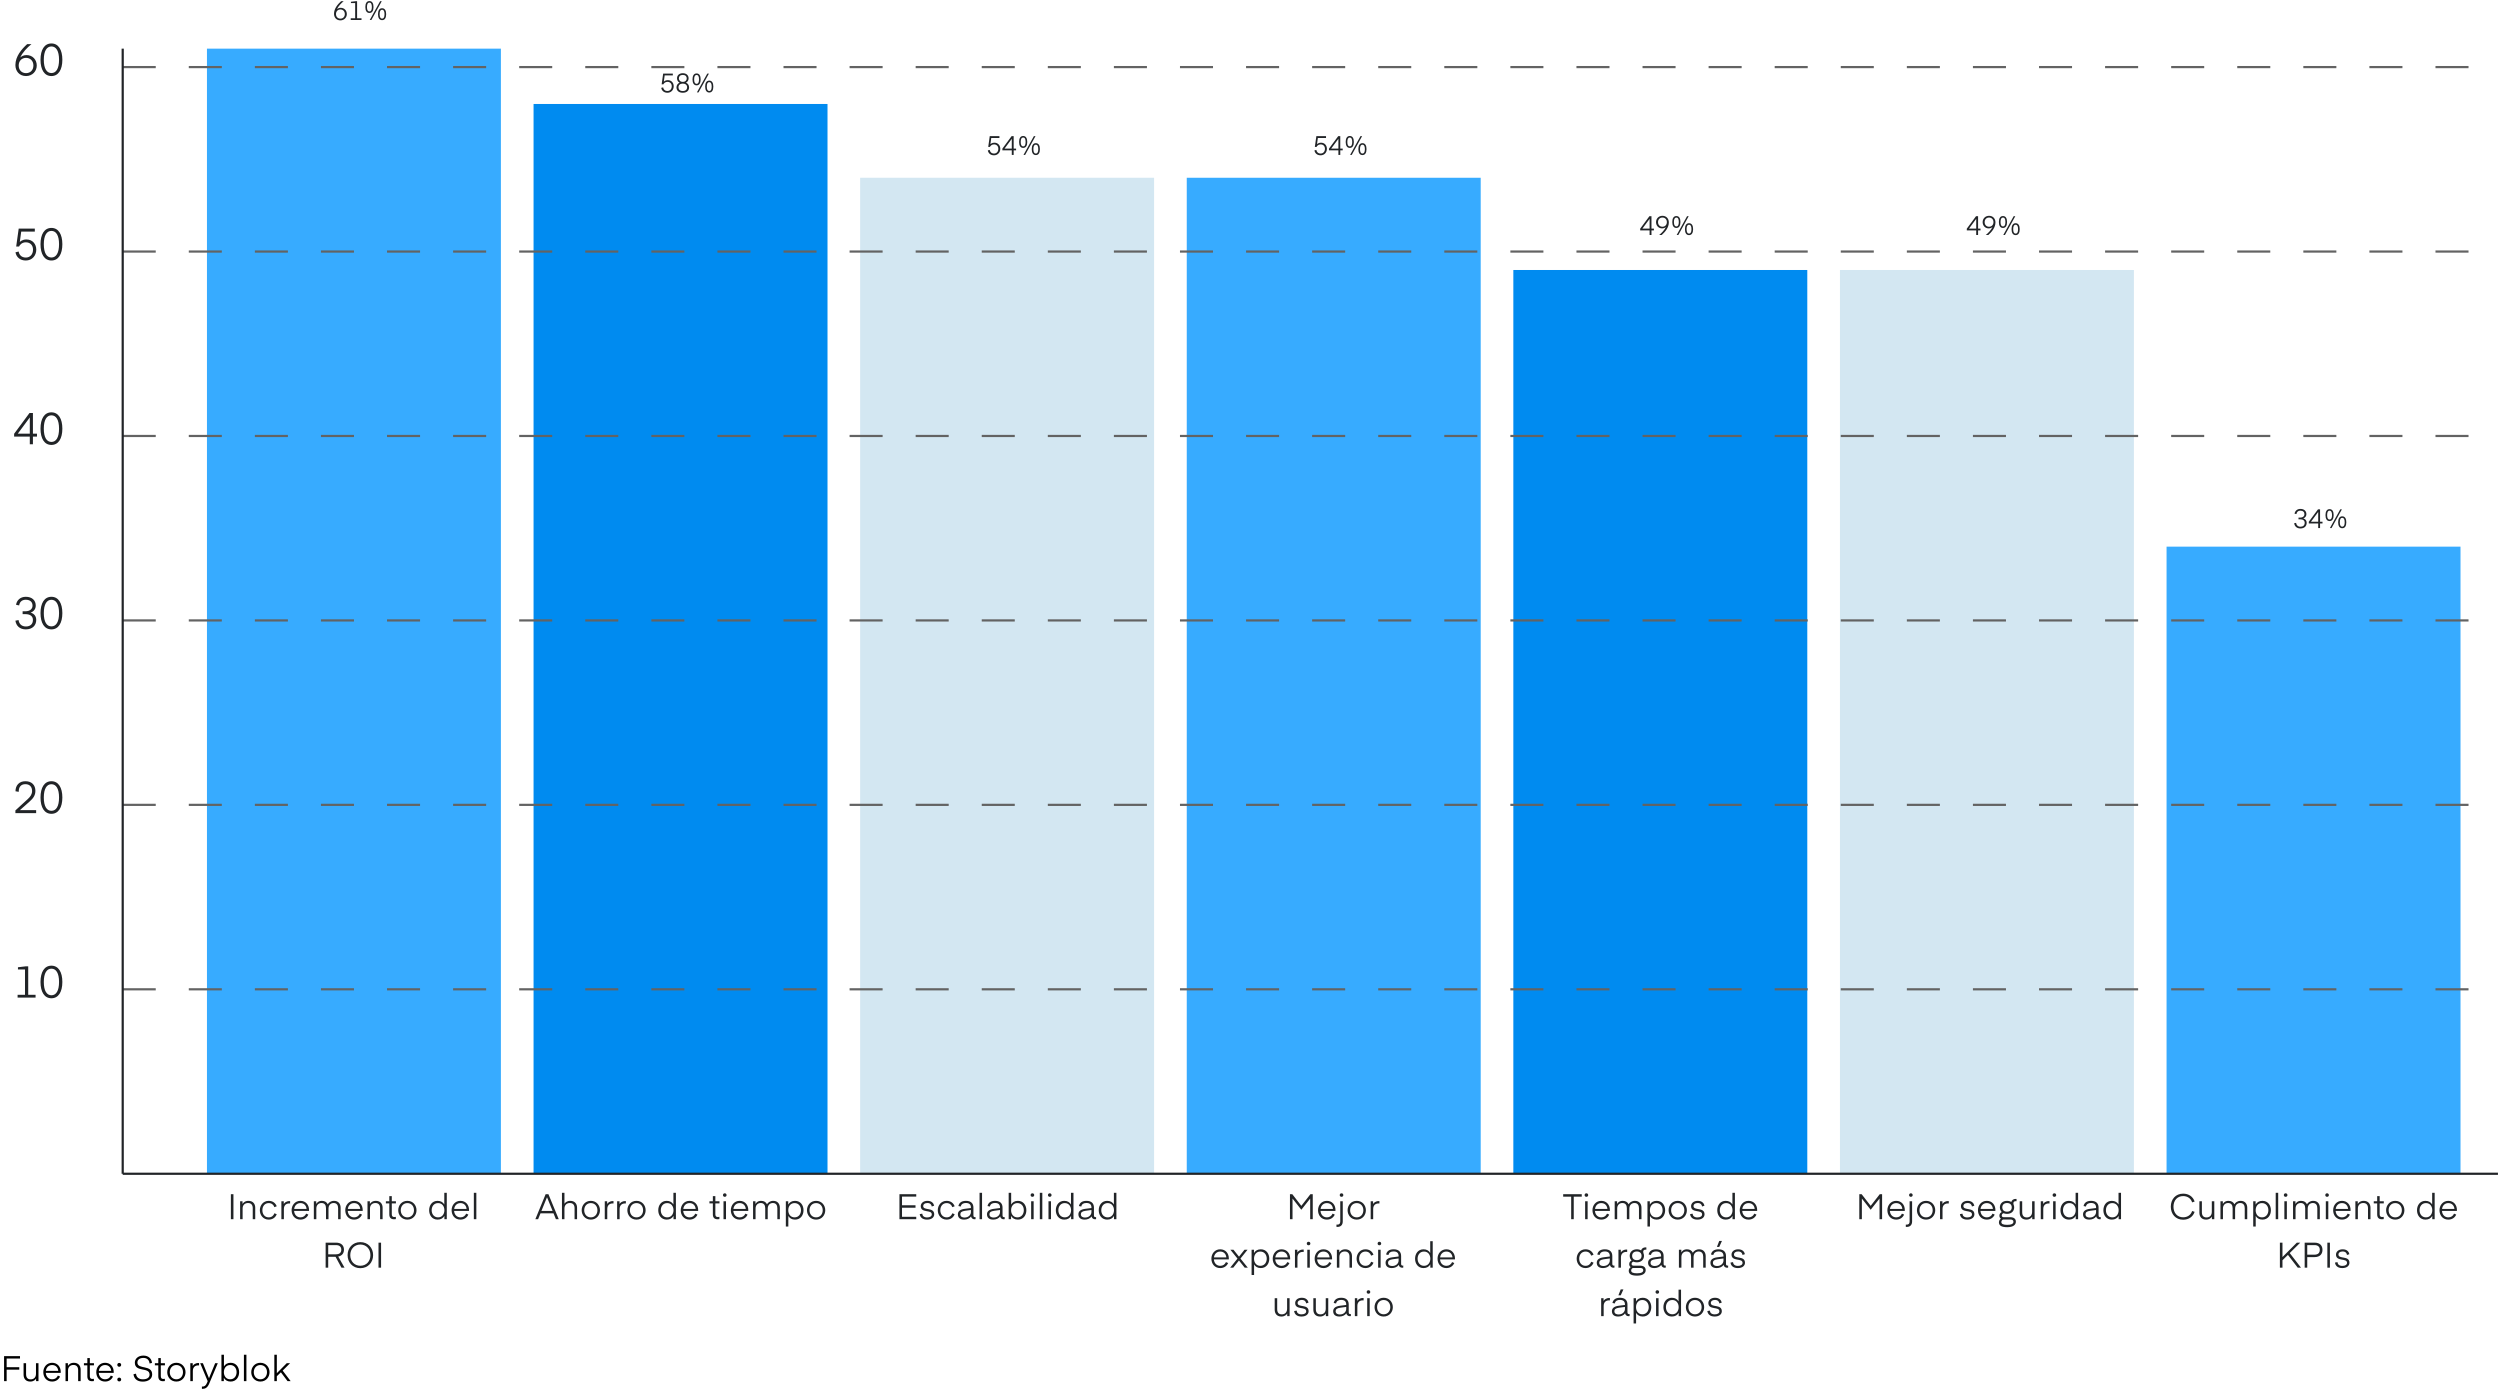
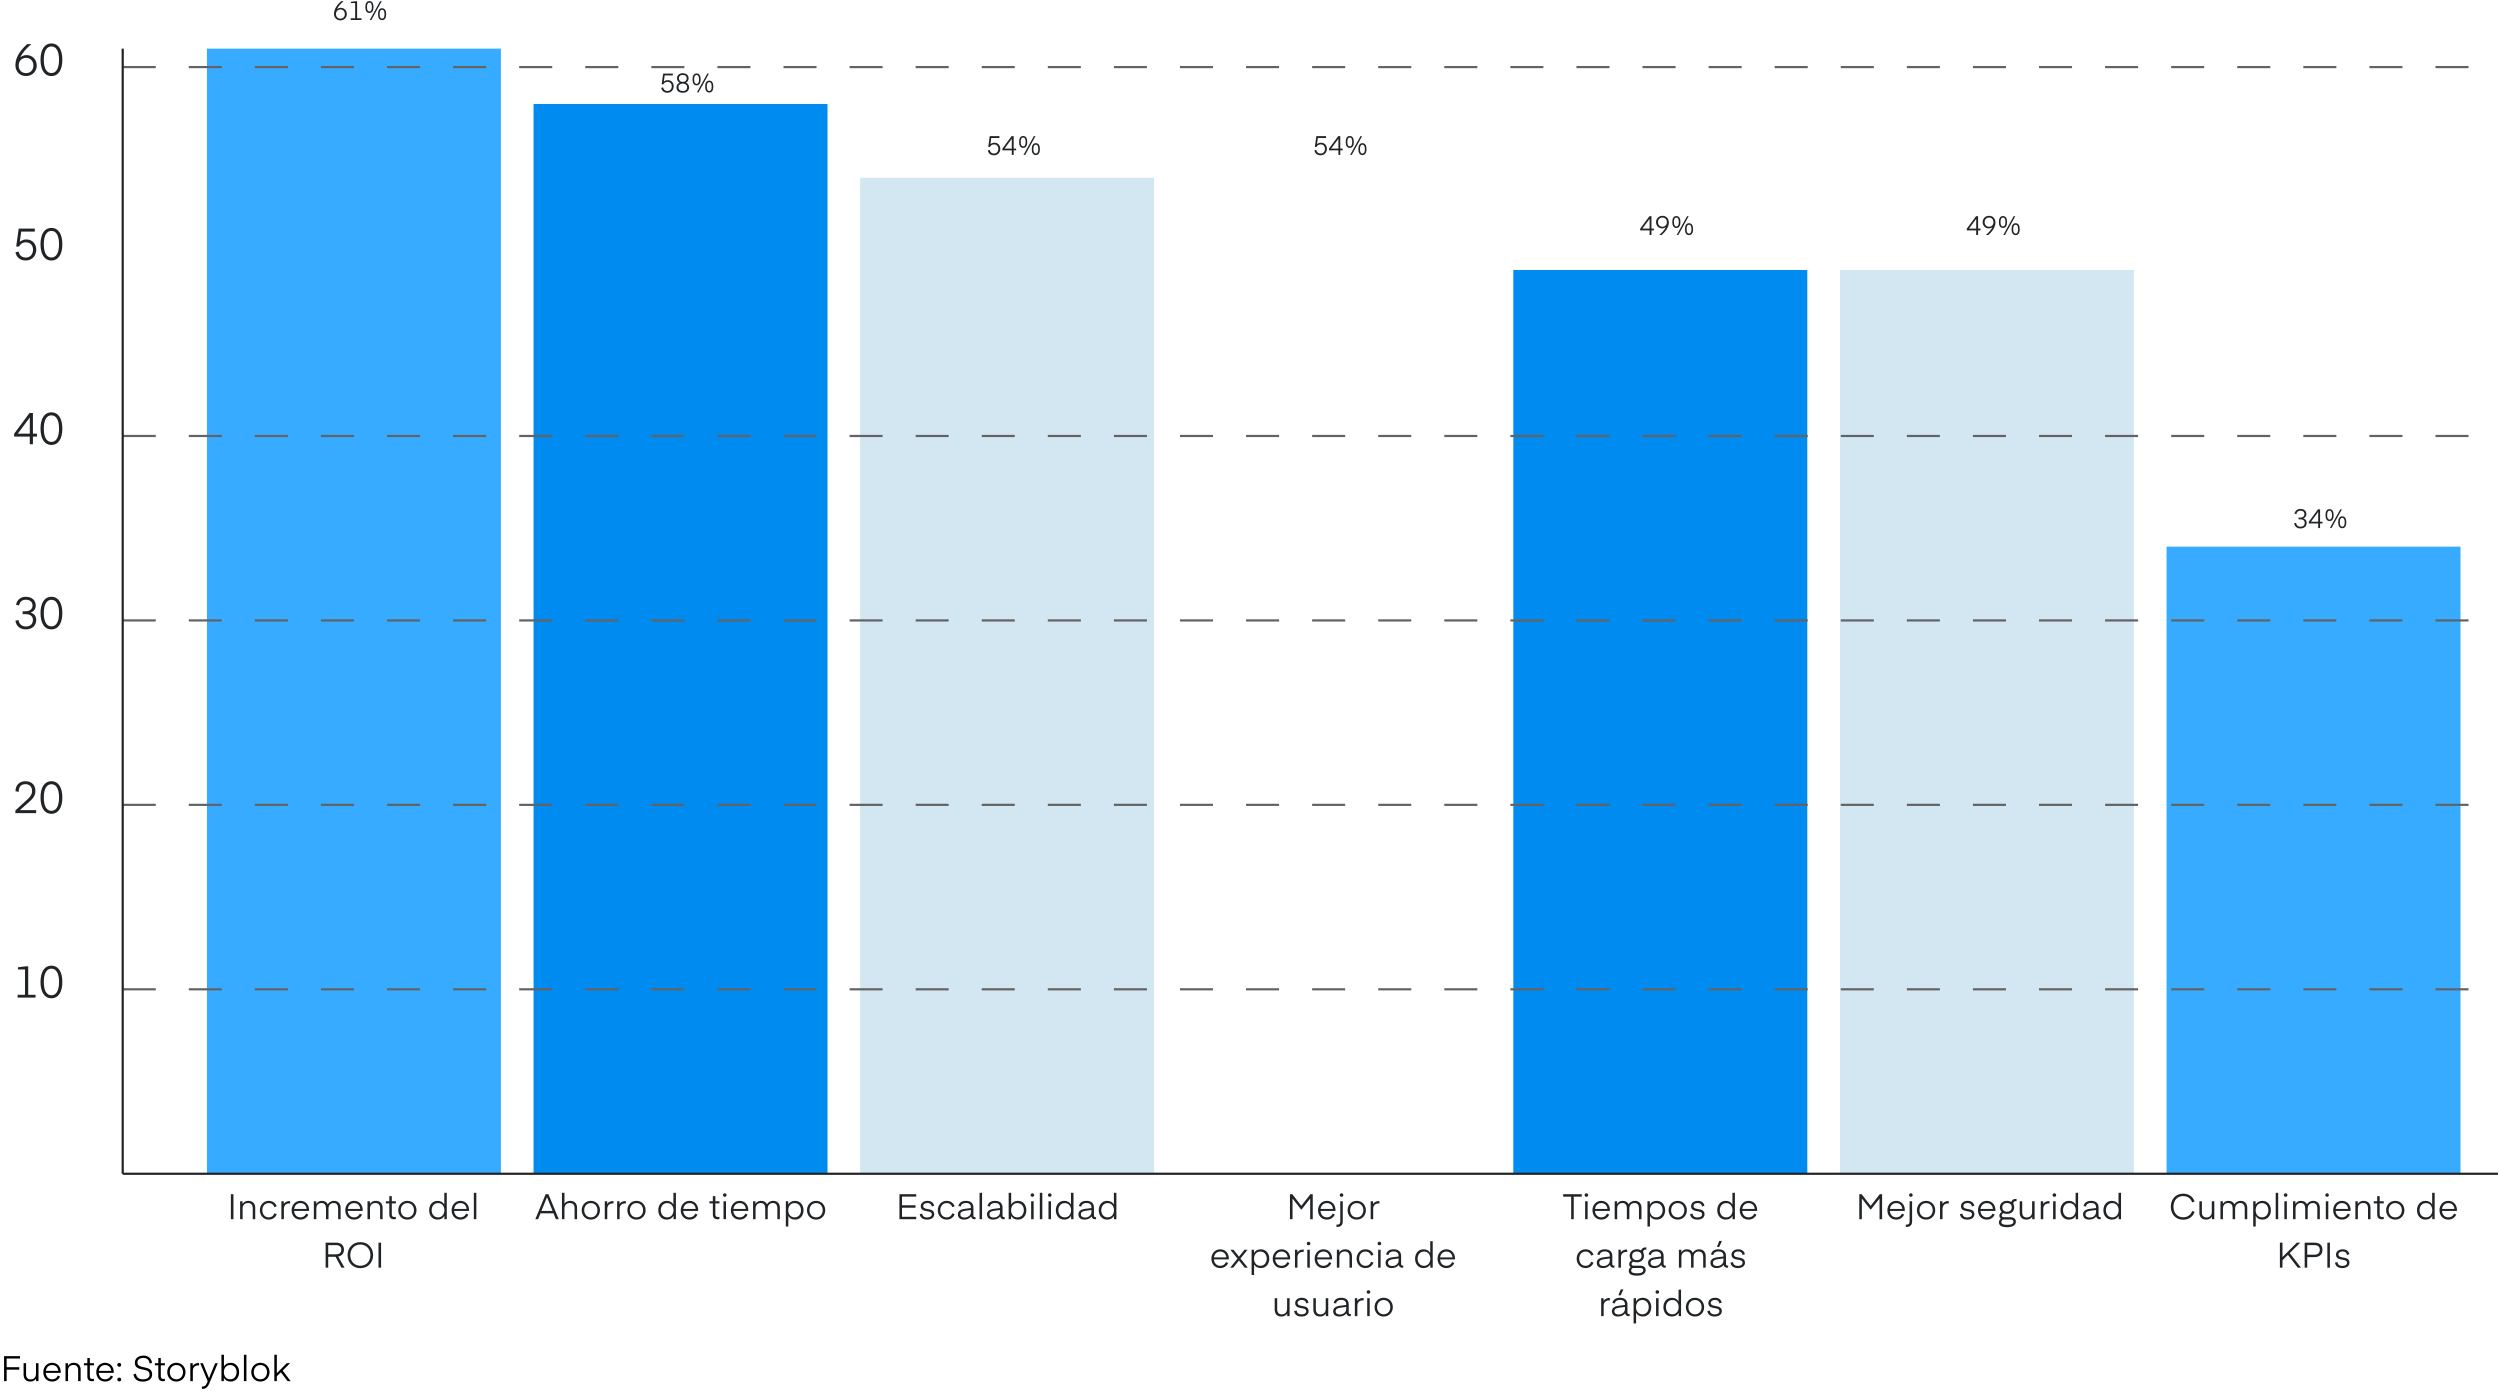
<svg xmlns="http://www.w3.org/2000/svg" width="1135" height="632" viewBox="0 0 1135 632" fill="none">
  <g clip-path="url(#clip0_646_6255)">
    <path d="M1117.07 248.176H983.619V532.887H1117.07V248.176Z" fill="#37ABFF" />
    <path d="M968.791 122.575H835.338V532.887H968.791V122.575Z" fill="#D3E7F2" />
    <path d="M820.509 122.575H687.057V532.887H820.509V122.575Z" fill="#008BF0" />
-     <path d="M672.24 80.704H538.787V532.887H672.24V80.704Z" fill="#37ABFF" />
    <path d="M523.959 80.704H390.506V532.887H523.959V80.704Z" fill="#D3E7F2" />
    <path d="M375.689 47.206H242.236V532.887H375.689V47.206Z" fill="#008BF0" />
    <path d="M227.41 22.084H93.957V532.887H227.41V22.084Z" fill="#37ABFF" />
    <path d="M11.829 34.528C8.809 34.528 6.989 32.308 6.989 29.548C6.989 25.588 9.829 22.288 12.349 20.028H14.289C12.349 21.608 10.269 23.728 9.189 26.108C9.689 25.628 10.609 25.008 12.049 25.008C14.889 25.008 16.689 27.188 16.689 29.748C16.689 32.328 14.709 34.528 11.829 34.528ZM15.169 29.748C15.169 27.668 13.769 26.268 11.829 26.268C9.869 26.268 8.489 27.668 8.489 29.748C8.489 31.828 9.869 33.208 11.829 33.208C13.769 33.208 15.169 31.828 15.169 29.748ZM23.349 34.528C20.149 34.528 18.389 31.648 18.389 27.128C18.389 22.608 20.149 19.728 23.349 19.728C26.529 19.728 28.309 22.608 28.309 27.128C28.309 31.648 26.529 34.528 23.349 34.528ZM23.349 21.088C21.229 21.088 19.889 23.108 19.889 27.128C19.889 31.168 21.229 33.168 23.349 33.168C25.469 33.168 26.809 31.168 26.809 27.128C26.809 23.108 25.469 21.088 23.349 21.088Z" fill="#212427" />
    <path d="M7.029 114.551L8.469 114.191C8.689 115.591 9.669 116.931 11.729 116.931C13.649 116.931 14.989 115.491 14.989 113.351C14.989 111.391 13.769 110.011 11.709 110.011C9.989 110.011 8.949 111.191 8.669 111.911H7.349L8.489 103.771H15.809V105.151H9.629L8.989 109.871C9.089 109.771 10.089 108.711 11.949 108.711C14.829 108.711 16.469 110.851 16.469 113.351C16.469 116.091 14.529 118.271 11.729 118.271C9.109 118.271 7.429 116.771 7.029 114.551ZM23.349 118.271C20.149 118.271 18.389 115.391 18.389 110.871C18.389 106.351 20.149 103.471 23.349 103.471C26.529 103.471 28.309 106.351 28.309 110.871C28.309 115.391 26.529 118.271 23.349 118.271ZM23.349 104.831C21.229 104.831 19.889 106.851 19.889 110.871C19.889 114.911 21.229 116.911 23.349 116.911C25.469 116.911 26.809 114.911 26.809 110.871C26.809 106.851 25.469 104.831 23.349 104.831Z" fill="#212427" />
    <path d="M16.789 196.9V198.22H14.949V201.7H13.529V198.22H6.409V196.94L13.389 187.5H14.949V196.9H16.789ZM13.529 189.54H13.509L8.069 196.9H13.529V189.54ZM23.349 202C20.149 202 18.389 199.12 18.389 194.6C18.389 190.08 20.149 187.2 23.349 187.2C26.529 187.2 28.309 190.08 28.309 194.6C28.309 199.12 26.529 202 23.349 202ZM23.349 188.56C21.229 188.56 19.889 190.58 19.889 194.6C19.889 198.64 21.229 200.64 23.349 200.64C25.469 200.64 26.809 198.64 26.809 194.6C26.809 190.58 25.469 188.56 23.349 188.56Z" fill="#212427" />
    <path d="M6.989 281.783L8.429 281.503C8.629 283.123 9.709 284.423 11.729 284.423C13.629 284.423 14.949 283.443 14.949 281.463C14.949 279.703 13.629 278.823 11.569 278.823H10.269V277.523H11.469C13.709 277.523 14.769 276.363 14.769 274.983C14.769 273.363 13.749 272.283 11.669 272.283C9.749 272.283 8.849 273.543 8.709 274.863L7.289 274.583C7.589 272.543 9.209 270.943 11.689 270.943C14.569 270.943 16.229 272.583 16.229 274.923C16.229 276.303 15.509 277.563 13.889 278.123C15.689 278.643 16.449 279.943 16.449 281.463C16.449 283.943 14.709 285.743 11.729 285.743C8.949 285.743 7.329 284.123 6.989 281.783ZM23.349 285.743C20.149 285.743 18.389 282.863 18.389 278.343C18.389 273.823 20.149 270.943 23.349 270.943C26.529 270.943 28.309 273.823 28.309 278.343C28.309 282.863 26.529 285.743 23.349 285.743ZM23.349 272.303C21.229 272.303 19.889 274.323 19.889 278.343C19.889 282.383 21.229 284.383 23.349 284.383C25.469 284.383 26.809 282.383 26.809 278.343C26.809 274.323 25.469 272.303 23.349 272.303Z" fill="#212427" />
    <path d="M8.509 359.493L7.029 359.233C7.049 356.513 8.709 354.673 11.529 354.673C14.509 354.673 16.069 356.513 16.069 359.053C16.069 360.913 15.249 362.293 13.509 363.833L9.049 367.793H16.409V369.173H6.989V367.933L12.669 362.713C13.809 361.673 14.569 360.573 14.569 359.113C14.569 357.253 13.469 356.013 11.529 356.013C9.429 356.013 8.509 357.413 8.509 359.313V359.493ZM23.349 369.473C20.149 369.473 18.389 366.593 18.389 362.073C18.389 357.553 20.149 354.673 23.349 354.673C26.529 354.673 28.309 357.553 28.309 362.073C28.309 366.593 26.529 369.473 23.349 369.473ZM23.349 356.033C21.229 356.033 19.889 358.053 19.889 362.073C19.889 366.113 21.229 368.113 23.349 368.113C25.469 368.113 26.809 366.113 26.809 362.073C26.809 358.053 25.469 356.033 23.349 356.033Z" fill="#212427" />
    <path d="M16.149 451.635V452.915H7.989V451.635H11.349V440.135H8.149V439.135L11.669 438.715H12.809V451.635H16.149ZM23.349 453.215C20.149 453.215 18.389 450.335 18.389 445.815C18.389 441.295 20.149 438.415 23.349 438.415C26.529 438.415 28.309 441.295 28.309 445.815C28.309 450.335 26.529 453.215 23.349 453.215ZM23.349 439.775C21.229 439.775 19.889 441.795 19.889 445.815C19.889 449.855 21.229 451.855 23.349 451.855C25.469 451.855 26.809 449.855 26.809 445.815C26.809 441.795 25.469 439.775 23.349 439.775Z" fill="#212427" />
    <path d="M154.546 9.254C152.734 9.254 151.642 7.922 151.642 6.266C151.642 3.89 153.346 1.91 154.858 0.554H156.022C154.858 1.502 153.61 2.774 152.962 4.202C153.262 3.914 153.814 3.542 154.678 3.542C156.382 3.542 157.462 4.85 157.462 6.386C157.462 7.934 156.274 9.254 154.546 9.254ZM156.55 6.386C156.55 5.138 155.71 4.298 154.546 4.298C153.37 4.298 152.542 5.138 152.542 6.386C152.542 7.634 153.37 8.462 154.546 8.462C155.71 8.462 156.55 7.634 156.55 6.386ZM164.122 8.306V9.074H159.226V8.306H161.242V1.406H159.322V0.806L161.434 0.554H162.118V8.306H164.122ZM167.866 9.074L172.57 0.554H173.314L168.61 9.074H167.866ZM166.606 3.194C166.606 4.586 167.014 5.21 167.722 5.21C168.418 5.21 168.826 4.586 168.826 3.194C168.826 1.79 168.418 1.166 167.722 1.166C167.014 1.166 166.606 1.79 166.606 3.194ZM165.862 3.194C165.862 1.502 166.486 0.482 167.722 0.482C168.946 0.482 169.57 1.502 169.57 3.194C169.57 4.874 168.946 5.894 167.722 5.894C166.486 5.894 165.862 4.874 165.862 3.194ZM172.354 6.446C172.354 7.838 172.762 8.462 173.47 8.462C174.166 8.462 174.574 7.838 174.574 6.446C174.574 5.054 174.166 4.418 173.47 4.418C172.762 4.418 172.354 5.054 172.354 6.446ZM171.61 6.446C171.61 4.766 172.234 3.734 173.47 3.734C174.694 3.734 175.318 4.766 175.318 6.446C175.318 8.126 174.694 9.146 173.47 9.146C172.234 9.146 171.61 8.126 171.61 6.446Z" fill="#212427" />
    <path d="M300.199 39.882L301.063 39.666C301.195 40.506 301.783 41.31 303.019 41.31C304.171 41.31 304.975 40.446 304.975 39.162C304.975 37.986 304.243 37.158 303.007 37.158C301.975 37.158 301.351 37.866 301.183 38.298H300.391L301.075 33.414H305.467V34.242H301.759L301.375 37.074C301.435 37.014 302.035 36.378 303.151 36.378C304.879 36.378 305.863 37.662 305.863 39.162C305.863 40.806 304.699 42.114 303.019 42.114C301.447 42.114 300.439 41.214 300.199 39.882ZM309.991 42.114C308.071 42.114 307.123 41.034 307.123 39.654C307.123 38.766 307.615 37.914 308.539 37.53C307.747 37.146 307.363 36.342 307.363 35.55C307.363 34.302 308.275 33.234 309.991 33.234C311.707 33.234 312.631 34.302 312.631 35.562C312.631 36.342 312.235 37.146 311.431 37.53C312.355 37.914 312.847 38.766 312.847 39.654C312.847 41.034 311.911 42.114 309.991 42.114ZM309.991 37.95C308.791 37.95 308.023 38.598 308.023 39.618C308.023 40.602 308.659 41.334 309.991 41.334C311.323 41.334 311.959 40.602 311.959 39.618C311.959 38.598 311.191 37.95 309.991 37.95ZM309.991 37.17C311.143 37.17 311.779 36.486 311.779 35.574C311.779 34.698 311.179 34.014 309.991 34.014C308.803 34.014 308.203 34.686 308.203 35.562C308.203 36.486 308.827 37.17 309.991 37.17ZM316.4 41.934L321.104 33.414H321.848L317.144 41.934H316.4ZM315.14 36.054C315.14 37.446 315.548 38.07 316.256 38.07C316.952 38.07 317.36 37.446 317.36 36.054C317.36 34.65 316.952 34.026 316.256 34.026C315.548 34.026 315.14 34.65 315.14 36.054ZM314.396 36.054C314.396 34.362 315.02 33.342 316.256 33.342C317.48 33.342 318.104 34.362 318.104 36.054C318.104 37.734 317.48 38.754 316.256 38.754C315.02 38.754 314.396 37.734 314.396 36.054ZM320.888 39.306C320.888 40.698 321.296 41.322 322.004 41.322C322.7 41.322 323.108 40.698 323.108 39.306C323.108 37.914 322.7 37.278 322.004 37.278C321.296 37.278 320.888 37.914 320.888 39.306ZM320.144 39.306C320.144 37.626 320.768 36.594 322.004 36.594C323.228 36.594 323.852 37.626 323.852 39.306C323.852 40.986 323.228 42.006 322.004 42.006C320.768 42.006 320.144 40.986 320.144 39.306Z" fill="#212427" />
    <path d="M448.466 68.281L449.33 68.065C449.462 68.905 450.05 69.709 451.286 69.709C452.438 69.709 453.242 68.845 453.242 67.561C453.242 66.385 452.51 65.557 451.274 65.557C450.242 65.557 449.618 66.265 449.45 66.697H448.658L449.342 61.813H453.734V62.641H450.026L449.642 65.473C449.702 65.413 450.302 64.777 451.418 64.777C453.146 64.777 454.13 66.061 454.13 67.561C454.13 69.205 452.966 70.513 451.286 70.513C449.714 70.513 448.706 69.613 448.466 68.281ZM461.307 67.453V68.245H460.203V70.333H459.351V68.245H455.079V67.477L459.267 61.813H460.203V67.453H461.307ZM459.351 63.037H459.339L456.075 67.453H459.351V63.037ZM464.667 70.333L469.371 61.813H470.115L465.411 70.333H464.667ZM463.407 64.453C463.407 65.845 463.815 66.469 464.523 66.469C465.219 66.469 465.627 65.845 465.627 64.453C465.627 63.049 465.219 62.425 464.523 62.425C463.815 62.425 463.407 63.049 463.407 64.453ZM462.663 64.453C462.663 62.761 463.287 61.741 464.523 61.741C465.747 61.741 466.371 62.761 466.371 64.453C466.371 66.133 465.747 67.153 464.523 67.153C463.287 67.153 462.663 66.133 462.663 64.453ZM469.155 67.705C469.155 69.097 469.563 69.721 470.271 69.721C470.967 69.721 471.375 69.097 471.375 67.705C471.375 66.313 470.967 65.677 470.271 65.677C469.563 65.677 469.155 66.313 469.155 67.705ZM468.411 67.705C468.411 66.025 469.035 64.993 470.271 64.993C471.495 64.993 472.119 66.025 472.119 67.705C472.119 69.385 471.495 70.405 470.271 70.405C469.035 70.405 468.411 69.385 468.411 67.705Z" fill="#212427" />
    <path d="M596.748 68.281L597.612 68.065C597.744 68.905 598.332 69.709 599.568 69.709C600.72 69.709 601.524 68.845 601.524 67.561C601.524 66.385 600.792 65.557 599.556 65.557C598.524 65.557 597.9 66.265 597.732 66.697H596.94L597.624 61.813H602.016V62.641H598.308L597.924 65.473C597.984 65.413 598.584 64.777 599.7 64.777C601.428 64.777 602.412 66.061 602.412 67.561C602.412 69.205 601.248 70.513 599.568 70.513C597.996 70.513 596.988 69.613 596.748 68.281ZM609.588 67.453V68.245H608.484V70.333H607.632V68.245H603.36V67.477L607.548 61.813H608.484V67.453H609.588ZM607.632 63.037H607.62L604.356 67.453H607.632V63.037ZM612.948 70.333L617.652 61.813H618.396L613.692 70.333H612.948ZM611.688 64.453C611.688 65.845 612.096 66.469 612.804 66.469C613.5 66.469 613.908 65.845 613.908 64.453C613.908 63.049 613.5 62.425 612.804 62.425C612.096 62.425 611.688 63.049 611.688 64.453ZM610.944 64.453C610.944 62.761 611.568 61.741 612.804 61.741C614.028 61.741 614.652 62.761 614.652 64.453C614.652 66.133 614.028 67.153 612.804 67.153C611.568 67.153 610.944 66.133 610.944 64.453ZM617.436 67.705C617.436 69.097 617.844 69.721 618.552 69.721C619.248 69.721 619.656 69.097 619.656 67.705C619.656 66.313 619.248 65.677 618.552 65.677C617.844 65.677 617.436 66.313 617.436 67.705ZM616.692 67.705C616.692 66.025 617.316 64.993 618.552 64.993C619.776 64.993 620.4 66.025 620.4 67.705C620.4 69.385 619.776 70.405 618.552 70.405C617.316 70.405 616.692 69.385 616.692 67.705Z" fill="#212427" />
    <path d="M750.873 103.795V104.587H749.769V106.675H748.917V104.587H744.645V103.819L748.833 98.155H749.769V103.795H750.873ZM748.917 99.379H748.905L745.641 103.795H748.917V99.379ZM754.75 97.975C756.55 97.975 757.654 99.307 757.654 100.963C757.654 103.351 755.95 105.319 754.426 106.675H753.274C754.438 105.739 755.662 104.467 756.322 103.039C756.01 103.327 755.47 103.699 754.606 103.699C752.902 103.699 751.834 102.379 751.834 100.843C751.834 99.295 753.01 97.975 754.75 97.975ZM752.746 100.843C752.746 102.091 753.574 102.943 754.75 102.943C755.914 102.943 756.754 102.091 756.754 100.843C756.754 99.607 755.914 98.767 754.75 98.767C753.574 98.767 752.746 99.607 752.746 100.843ZM761.218 106.675L765.922 98.155H766.666L761.962 106.675H761.218ZM759.958 100.795C759.958 102.187 760.366 102.811 761.074 102.811C761.77 102.811 762.178 102.187 762.178 100.795C762.178 99.391 761.77 98.767 761.074 98.767C760.366 98.767 759.958 99.391 759.958 100.795ZM759.214 100.795C759.214 99.103 759.838 98.083 761.074 98.083C762.298 98.083 762.922 99.103 762.922 100.795C762.922 102.475 762.298 103.495 761.074 103.495C759.838 103.495 759.214 102.475 759.214 100.795ZM765.706 104.047C765.706 105.439 766.114 106.063 766.822 106.063C767.518 106.063 767.926 105.439 767.926 104.047C767.926 102.655 767.518 102.019 766.822 102.019C766.114 102.019 765.706 102.655 765.706 104.047ZM764.962 104.047C764.962 102.367 765.586 101.335 766.822 101.335C768.046 101.335 768.67 102.367 768.67 104.047C768.67 105.727 768.046 106.747 766.822 106.747C765.586 106.747 764.962 105.727 764.962 104.047Z" fill="#212427" />
    <path d="M899.154 103.795V104.587H898.05V106.675H897.198V104.587H892.926V103.819L897.114 98.155H898.05V103.795H899.154ZM897.198 99.379H897.186L893.922 103.795H897.198V99.379ZM903.031 97.975C904.831 97.975 905.935 99.307 905.935 100.963C905.935 103.351 904.231 105.319 902.707 106.675H901.555C902.719 105.739 903.943 104.467 904.603 103.039C904.291 103.327 903.751 103.699 902.887 103.699C901.183 103.699 900.115 102.379 900.115 100.843C900.115 99.295 901.291 97.975 903.031 97.975ZM901.027 100.843C901.027 102.091 901.855 102.943 903.031 102.943C904.195 102.943 905.035 102.091 905.035 100.843C905.035 99.607 904.195 98.767 903.031 98.767C901.855 98.767 901.027 99.607 901.027 100.843ZM909.499 106.675L914.203 98.155H914.947L910.243 106.675H909.499ZM908.239 100.795C908.239 102.187 908.647 102.811 909.355 102.811C910.051 102.811 910.459 102.187 910.459 100.795C910.459 99.391 910.051 98.767 909.355 98.767C908.647 98.767 908.239 99.391 908.239 100.795ZM907.495 100.795C907.495 99.103 908.119 98.083 909.355 98.083C910.579 98.083 911.203 99.103 911.203 100.795C911.203 102.475 910.579 103.495 909.355 103.495C908.119 103.495 907.495 102.475 907.495 100.795ZM913.987 104.047C913.987 105.439 914.395 106.063 915.103 106.063C915.799 106.063 916.207 105.439 916.207 104.047C916.207 102.655 915.799 102.019 915.103 102.019C914.395 102.019 913.987 102.655 913.987 104.047ZM913.243 104.047C913.243 102.367 913.867 101.335 915.103 101.335C916.327 101.335 916.951 102.367 916.951 104.047C916.951 105.727 916.327 106.747 915.103 106.747C913.867 106.747 913.243 105.727 913.243 104.047Z" fill="#212427" />
    <path d="M1041.55 237.546L1042.42 237.378C1042.54 238.35 1043.19 239.13 1044.4 239.13C1045.54 239.13 1046.33 238.542 1046.33 237.354C1046.33 236.298 1045.54 235.77 1044.3 235.77H1043.52V234.99H1044.24C1045.59 234.99 1046.22 234.294 1046.22 233.466C1046.22 232.494 1045.61 231.846 1044.36 231.846C1043.21 231.846 1042.67 232.602 1042.59 233.394L1041.73 233.226C1041.91 232.002 1042.89 231.042 1044.37 231.042C1046.1 231.042 1047.1 232.026 1047.1 233.43C1047.1 234.258 1046.67 235.014 1045.69 235.35C1046.77 235.662 1047.23 236.442 1047.23 237.354C1047.23 238.842 1046.19 239.922 1044.4 239.922C1042.73 239.922 1041.76 238.95 1041.55 237.546ZM1054.42 236.862V237.654H1053.31V239.742H1052.46V237.654H1048.19V236.886L1052.38 231.222H1053.31V236.862H1054.42ZM1052.46 232.446H1052.45L1049.19 236.862H1052.46V232.446ZM1057.78 239.742L1062.48 231.222H1063.23L1058.52 239.742H1057.78ZM1056.52 233.862C1056.52 235.254 1056.93 235.878 1057.63 235.878C1058.33 235.878 1058.74 235.254 1058.74 233.862C1058.74 232.458 1058.33 231.834 1057.63 231.834C1056.93 231.834 1056.52 232.458 1056.52 233.862ZM1055.77 233.862C1055.77 232.17 1056.4 231.15 1057.63 231.15C1058.86 231.15 1059.48 232.17 1059.48 233.862C1059.48 235.542 1058.86 236.562 1057.63 236.562C1056.4 236.562 1055.77 235.542 1055.77 233.862ZM1062.27 237.114C1062.27 238.506 1062.67 239.13 1063.38 239.13C1064.08 239.13 1064.49 238.506 1064.49 237.114C1064.49 235.722 1064.08 235.086 1063.38 235.086C1062.67 235.086 1062.27 235.722 1062.27 237.114ZM1061.52 237.114C1061.52 235.434 1062.15 234.402 1063.38 234.402C1064.61 234.402 1065.23 235.434 1065.23 237.114C1065.23 238.794 1064.61 239.814 1063.38 239.814C1062.15 239.814 1061.52 238.794 1061.52 237.114Z" fill="#212427" />
    <path d="M105.983 542.157V553.517H104.815V542.157H105.983ZM110.101 545.373V546.621C110.389 546.093 111.205 545.181 112.789 545.181C114.805 545.181 115.877 546.509 115.877 548.317V553.517H114.741V548.541C114.741 547.069 114.053 546.173 112.597 546.173C111.221 546.173 110.149 547.037 110.149 548.669V553.517H109.013V545.373H110.101ZM121.984 552.685C123.296 552.685 124.192 551.965 124.576 550.829L125.632 551.245C125.136 552.621 123.888 553.709 121.984 553.709C119.504 553.709 117.968 551.677 117.968 549.453C117.968 547.213 119.504 545.181 121.984 545.181C123.888 545.181 125.136 546.269 125.632 547.645L124.576 548.061C124.192 546.925 123.296 546.205 121.984 546.205C120.272 546.205 119.12 547.565 119.12 549.453C119.12 551.325 120.272 552.685 121.984 552.685ZM131.715 545.309V546.381C131.715 546.381 131.523 546.365 131.315 546.365C129.923 546.365 128.883 547.197 128.883 548.893V553.517H127.747V545.373H128.835V546.637C129.139 546.077 129.939 545.293 131.443 545.293C131.523 545.293 131.715 545.309 131.715 545.309ZM138.997 550.989L139.989 551.421C139.413 552.749 138.149 553.709 136.405 553.709C133.829 553.709 132.389 551.725 132.389 549.437C132.389 547.181 133.941 545.181 136.389 545.181C138.821 545.181 140.309 547.037 140.309 549.341C140.309 549.517 140.293 549.773 140.293 549.773H133.525C133.637 551.421 134.709 552.685 136.421 552.685C137.669 552.685 138.581 551.997 138.997 550.989ZM136.389 546.205C134.805 546.205 133.749 547.341 133.557 548.845H139.173C139.029 547.277 137.989 546.205 136.389 546.205ZM149.138 548.765V553.517H148.002V548.541C148.002 547.117 147.378 546.173 145.954 546.173C144.626 546.173 143.618 547.101 143.618 548.669V553.517H142.482V545.373H143.57V546.621C143.858 546.093 144.562 545.181 146.146 545.181C147.474 545.181 148.37 545.805 148.802 546.749C149.25 545.965 150.21 545.181 151.666 545.181C153.65 545.181 154.642 546.589 154.642 548.317V553.517H153.506V548.541C153.506 547.165 152.898 546.173 151.474 546.173C150.194 546.173 149.138 547.037 149.138 548.765ZM163.357 550.989L164.349 551.421C163.773 552.749 162.509 553.709 160.765 553.709C158.189 553.709 156.749 551.725 156.749 549.437C156.749 547.181 158.301 545.181 160.749 545.181C163.181 545.181 164.669 547.037 164.669 549.341C164.669 549.517 164.653 549.773 164.653 549.773H157.885C157.997 551.421 159.069 552.685 160.781 552.685C162.029 552.685 162.941 551.997 163.357 550.989ZM160.749 546.205C159.165 546.205 158.109 547.341 157.917 548.845H163.533C163.389 547.277 162.349 546.205 160.749 546.205ZM167.929 545.373V546.621C168.217 546.093 169.033 545.181 170.617 545.181C172.633 545.181 173.705 546.509 173.705 548.317V553.517H172.569V548.541C172.569 547.069 171.881 546.173 170.425 546.173C169.049 546.173 167.977 547.037 167.977 548.669V553.517H166.841V545.373H167.929ZM179.716 552.445V553.469C179.716 553.469 179.428 553.549 178.852 553.549C177.476 553.549 176.74 552.797 176.74 551.325V546.333H175.188V545.373H176.74V543.053H177.876V545.373H179.748V546.333H177.876V551.245C177.876 552.109 178.212 552.525 178.996 552.525C179.348 552.525 179.716 552.445 179.716 552.445ZM184.94 553.709C182.38 553.709 180.796 551.693 180.796 549.453C180.796 547.213 182.38 545.181 184.94 545.181C187.516 545.181 189.1 547.213 189.1 549.453C189.1 551.693 187.516 553.709 184.94 553.709ZM181.948 549.453C181.948 551.277 183.132 552.685 184.94 552.685C186.764 552.685 187.948 551.277 187.948 549.453C187.948 547.613 186.764 546.205 184.94 546.205C183.132 546.205 181.948 547.613 181.948 549.453ZM201.707 546.845V541.517H202.843V553.517H201.755V552.013C201.195 553.053 200.155 553.709 198.667 553.709C196.171 553.709 194.827 551.693 194.827 549.453C194.827 547.197 196.171 545.181 198.667 545.181C200.155 545.181 201.163 545.869 201.707 546.845ZM201.755 549.453C201.755 547.645 200.715 546.205 198.891 546.205C197.067 546.205 195.979 547.645 195.979 549.453C195.979 551.229 197.067 552.685 198.891 552.685C200.715 552.685 201.755 551.229 201.755 549.453ZM211.638 550.989L212.63 551.421C212.054 552.749 210.79 553.709 209.046 553.709C206.47 553.709 205.03 551.725 205.03 549.437C205.03 547.181 206.582 545.181 209.03 545.181C211.462 545.181 212.95 547.037 212.95 549.341C212.95 549.517 212.934 549.773 212.934 549.773H206.166C206.278 551.421 207.35 552.685 209.062 552.685C210.31 552.685 211.222 551.997 211.638 550.989ZM209.03 546.205C207.446 546.205 206.39 547.341 206.198 548.845H211.814C211.67 547.277 210.63 546.205 209.03 546.205ZM216.258 553.517H215.122V541.517H216.258V553.517ZM156.415 575.517H155.007L152.335 570.573H149.007V575.517H147.839V564.157H152.511C155.087 564.157 156.159 565.581 156.159 567.357C156.159 568.877 155.375 570.125 153.551 570.461L156.415 575.517ZM154.943 567.357C154.943 566.109 154.175 565.277 152.559 565.277H149.007V569.453H152.559C154.175 569.453 154.943 568.653 154.943 567.357ZM159.021 569.837C159.021 572.701 160.973 574.653 163.597 574.653C166.221 574.653 168.173 572.701 168.173 569.837C168.173 566.973 166.221 565.021 163.597 565.021C160.973 565.021 159.021 566.973 159.021 569.837ZM169.389 569.837C169.389 573.133 167.085 575.757 163.597 575.757C160.109 575.757 157.805 573.133 157.805 569.837C157.805 566.541 160.109 563.917 163.597 563.917C167.085 563.917 169.389 566.541 169.389 569.837ZM173.007 564.157V575.517H171.839V564.157H173.007Z" fill="#212427" />
    <path d="M244.296 553.517H243.048L247.72 542.157H248.984L253.672 553.517H252.376L251.304 550.861H245.384L244.296 553.517ZM248.36 543.581H248.328L245.8 549.773H250.872L248.36 543.581ZM256.262 541.517V546.509C256.55 546.013 257.382 545.181 258.902 545.181C260.918 545.181 261.99 546.509 261.99 548.317V553.517H260.854V548.541C260.854 547.069 260.166 546.173 258.71 546.173C257.334 546.173 256.262 547.037 256.262 548.701V553.517H255.126V541.517H256.262ZM268.225 553.709C265.665 553.709 264.081 551.693 264.081 549.453C264.081 547.213 265.665 545.181 268.225 545.181C270.801 545.181 272.385 547.213 272.385 549.453C272.385 551.693 270.801 553.709 268.225 553.709ZM265.233 549.453C265.233 551.277 266.417 552.685 268.225 552.685C270.049 552.685 271.233 551.277 271.233 549.453C271.233 547.613 270.049 546.205 268.225 546.205C266.417 546.205 265.233 547.613 265.233 549.453ZM278.532 545.309V546.381C278.532 546.381 278.34 546.365 278.132 546.365C276.74 546.365 275.7 547.197 275.7 548.893V553.517H274.564V545.373H275.652V546.637C275.956 546.077 276.756 545.293 278.26 545.293C278.34 545.293 278.532 545.309 278.532 545.309ZM284.141 545.309V546.381C284.141 546.381 283.949 546.365 283.741 546.365C282.349 546.365 281.309 547.197 281.309 548.893V553.517H280.173V545.373H281.261V546.637C281.565 546.077 282.365 545.293 283.869 545.293C283.949 545.293 284.141 545.309 284.141 545.309ZM288.959 553.709C286.399 553.709 284.815 551.693 284.815 549.453C284.815 547.213 286.399 545.181 288.959 545.181C291.535 545.181 293.119 547.213 293.119 549.453C293.119 551.693 291.535 553.709 288.959 553.709ZM285.967 549.453C285.967 551.277 287.151 552.685 288.959 552.685C290.783 552.685 291.967 551.277 291.967 549.453C291.967 547.613 290.783 546.205 288.959 546.205C287.151 546.205 285.967 547.613 285.967 549.453ZM305.726 546.845V541.517H306.862V553.517H305.774V552.013C305.214 553.053 304.174 553.709 302.686 553.709C300.19 553.709 298.846 551.693 298.846 549.453C298.846 547.197 300.19 545.181 302.686 545.181C304.174 545.181 305.182 545.869 305.726 546.845ZM305.774 549.453C305.774 547.645 304.734 546.205 302.91 546.205C301.086 546.205 299.998 547.645 299.998 549.453C299.998 551.229 301.086 552.685 302.91 552.685C304.734 552.685 305.774 551.229 305.774 549.453ZM315.658 550.989L316.65 551.421C316.074 552.749 314.81 553.709 313.066 553.709C310.49 553.709 309.05 551.725 309.05 549.437C309.05 547.181 310.602 545.181 313.05 545.181C315.482 545.181 316.97 547.037 316.97 549.341C316.97 549.517 316.954 549.773 316.954 549.773H310.186C310.298 551.421 311.37 552.685 313.082 552.685C314.33 552.685 315.242 551.997 315.658 550.989ZM313.05 546.205C311.466 546.205 310.41 547.341 310.218 548.845H315.834C315.69 547.277 314.65 546.205 313.05 546.205ZM326.61 552.445V553.469C326.61 553.469 326.322 553.549 325.746 553.549C324.37 553.549 323.634 552.797 323.634 551.325V546.333H322.082V545.373H323.634V543.053H324.77V545.373H326.642V546.333H324.77V551.245C324.77 552.109 325.106 552.525 325.89 552.525C326.242 552.525 326.61 552.445 326.61 552.445ZM329.046 543.357C328.566 543.357 328.23 543.037 328.23 542.573C328.23 542.093 328.566 541.757 329.046 541.757C329.51 541.757 329.862 542.093 329.862 542.573C329.862 543.037 329.51 543.357 329.046 543.357ZM328.47 553.517V545.373H329.606V553.517H328.47ZM338.408 550.989L339.4 551.421C338.824 552.749 337.56 553.709 335.816 553.709C333.24 553.709 331.8 551.725 331.8 549.437C331.8 547.181 333.352 545.181 335.8 545.181C338.232 545.181 339.72 547.037 339.72 549.341C339.72 549.517 339.704 549.773 339.704 549.773H332.936C333.048 551.421 334.12 552.685 335.832 552.685C337.08 552.685 337.992 551.997 338.408 550.989ZM335.8 546.205C334.216 546.205 333.16 547.341 332.968 548.845H338.584C338.44 547.277 337.4 546.205 335.8 546.205ZM348.548 548.765V553.517H347.412V548.541C347.412 547.117 346.788 546.173 345.364 546.173C344.036 546.173 343.028 547.101 343.028 548.669V553.517H341.892V545.373H342.98V546.621C343.268 546.093 343.972 545.181 345.556 545.181C346.884 545.181 347.78 545.805 348.212 546.749C348.66 545.965 349.62 545.181 351.076 545.181C353.06 545.181 354.052 546.589 354.052 548.317V553.517H352.916V548.541C352.916 547.165 352.308 546.173 350.884 546.173C349.604 546.173 348.548 547.037 348.548 548.765ZM357.903 552.045V556.845H356.767V545.373H357.855V546.877C358.431 545.853 359.471 545.181 360.943 545.181C363.455 545.181 364.799 547.197 364.799 549.453C364.799 551.693 363.455 553.709 360.943 553.709C359.471 553.709 358.447 553.037 357.903 552.045ZM357.871 549.453C357.871 551.229 358.911 552.685 360.735 552.685C362.559 552.685 363.647 551.229 363.647 549.453C363.647 547.645 362.559 546.205 360.735 546.205C358.911 546.205 357.871 547.645 357.871 549.453ZM370.506 553.709C367.946 553.709 366.362 551.693 366.362 549.453C366.362 547.213 367.946 545.181 370.506 545.181C373.082 545.181 374.666 547.213 374.666 549.453C374.666 551.693 373.082 553.709 370.506 553.709ZM367.514 549.453C367.514 551.277 368.698 552.685 370.506 552.685C372.33 552.685 373.514 551.277 373.514 549.453C373.514 547.613 372.33 546.205 370.506 546.205C368.698 546.205 367.514 547.613 367.514 549.453Z" fill="#212427" />
    <path d="M415.978 552.413V553.517H408.346V542.157H415.978V543.261H409.514V547.197H415.642V548.301H409.514V552.413H415.978ZM417.558 551.213L418.694 551.005C418.79 552.029 419.494 552.717 420.886 552.717C422.262 552.717 423.03 552.157 423.03 551.341C423.03 549.005 418.022 550.925 418.022 547.581C418.022 546.333 419.11 545.181 421.046 545.181C423.062 545.181 423.878 546.349 424.102 547.389L423.014 547.757C422.918 546.877 422.31 546.173 421.014 546.173C419.75 546.173 419.126 546.797 419.126 547.533C419.126 549.789 424.134 547.885 424.134 551.309C424.134 552.541 423.094 553.709 420.886 553.709C418.662 553.709 417.734 552.541 417.558 551.213ZM429.765 552.685C431.077 552.685 431.973 551.965 432.357 550.829L433.413 551.245C432.917 552.621 431.669 553.709 429.765 553.709C427.285 553.709 425.749 551.677 425.749 549.453C425.749 547.213 427.285 545.181 429.765 545.181C431.669 545.181 432.917 546.269 433.413 547.645L432.357 548.061C431.973 546.925 431.077 546.205 429.765 546.205C428.053 546.205 426.901 547.565 426.901 549.453C426.901 551.325 428.053 552.685 429.765 552.685ZM438.491 546.157C437.291 546.157 436.411 546.621 436.187 547.773L435.115 547.549C435.387 546.205 436.395 545.181 438.539 545.181C440.891 545.181 441.931 546.429 441.931 548.237V551.805C441.931 552.317 442.171 552.589 442.619 552.589C442.843 552.589 442.907 552.557 442.907 552.557V553.501C442.907 553.501 442.747 553.549 442.395 553.549C441.659 553.549 440.987 553.069 440.859 552.253C440.235 553.165 439.051 553.709 437.723 553.709C435.787 553.709 434.875 552.749 434.875 551.277C434.875 549.965 435.835 549.085 437.947 548.813L440.795 548.445V548.221C440.795 546.845 440.027 546.157 438.491 546.157ZM440.795 549.341L438.091 549.709C436.539 549.917 435.995 550.461 435.995 551.277C435.995 552.445 436.971 552.765 437.883 552.765C439.819 552.765 440.795 551.437 440.795 550.285V549.341ZM445.852 553.517H444.716V541.517H445.852V553.517ZM451.71 546.157C450.51 546.157 449.63 546.621 449.406 547.773L448.334 547.549C448.606 546.205 449.614 545.181 451.758 545.181C454.11 545.181 455.15 546.429 455.15 548.237V551.805C455.15 552.317 455.39 552.589 455.838 552.589C456.062 552.589 456.126 552.557 456.126 552.557V553.501C456.126 553.501 455.966 553.549 455.614 553.549C454.878 553.549 454.206 553.069 454.078 552.253C453.454 553.165 452.27 553.709 450.942 553.709C449.006 553.709 448.094 552.749 448.094 551.277C448.094 549.965 449.054 549.085 451.166 548.813L454.014 548.445V548.221C454.014 546.845 453.246 546.157 451.71 546.157ZM454.014 549.341L451.31 549.709C449.758 549.917 449.214 550.461 449.214 551.277C449.214 552.445 450.19 552.765 451.102 552.765C453.038 552.765 454.014 551.437 454.014 550.285V549.341ZM459.071 546.845C459.615 545.869 460.639 545.181 462.111 545.181C464.623 545.181 465.967 547.197 465.967 549.453C465.967 551.693 464.623 553.709 462.111 553.709C460.639 553.709 459.599 553.053 459.023 552.013V553.517H457.935V541.517H459.071V546.845ZM459.039 549.453C459.039 551.229 460.079 552.685 461.903 552.685C463.727 552.685 464.815 551.229 464.815 549.453C464.815 547.645 463.727 546.205 461.903 546.205C460.079 546.205 459.039 547.645 459.039 549.453ZM468.714 543.357C468.234 543.357 467.898 543.037 467.898 542.573C467.898 542.093 468.234 541.757 468.714 541.757C469.178 541.757 469.53 542.093 469.53 542.573C469.53 543.037 469.178 543.357 468.714 543.357ZM468.138 553.517V545.373H469.274V553.517H468.138ZM473.212 553.517H472.076V541.517H473.212V553.517ZM476.589 543.357C476.109 543.357 475.773 543.037 475.773 542.573C475.773 542.093 476.109 541.757 476.589 541.757C477.053 541.757 477.405 542.093 477.405 542.573C477.405 543.037 477.053 543.357 476.589 543.357ZM476.013 553.517V545.373H477.149V553.517H476.013ZM486.223 546.845V541.517H487.359V553.517H486.271V552.013C485.711 553.053 484.671 553.709 483.183 553.709C480.687 553.709 479.343 551.693 479.343 549.453C479.343 547.197 480.687 545.181 483.183 545.181C484.671 545.181 485.679 545.869 486.223 546.845ZM486.271 549.453C486.271 547.645 485.231 546.205 483.407 546.205C481.583 546.205 480.495 547.645 480.495 549.453C480.495 551.229 481.583 552.685 483.407 552.685C485.231 552.685 486.271 551.229 486.271 549.453ZM493.21 546.157C492.01 546.157 491.13 546.621 490.906 547.773L489.834 547.549C490.106 546.205 491.114 545.181 493.258 545.181C495.61 545.181 496.65 546.429 496.65 548.237V551.805C496.65 552.317 496.89 552.589 497.338 552.589C497.562 552.589 497.626 552.557 497.626 552.557V553.501C497.626 553.501 497.466 553.549 497.114 553.549C496.378 553.549 495.706 553.069 495.578 552.253C494.954 553.165 493.77 553.709 492.442 553.709C490.506 553.709 489.594 552.749 489.594 551.277C489.594 549.965 490.554 549.085 492.666 548.813L495.514 548.445V548.221C495.514 546.845 494.746 546.157 493.21 546.157ZM495.514 549.341L492.81 549.709C491.258 549.917 490.714 550.461 490.714 551.277C490.714 552.445 491.69 552.765 492.602 552.765C494.538 552.765 495.514 551.437 495.514 550.285V549.341ZM505.707 546.845V541.517H506.843V553.517H505.755V552.013C505.195 553.053 504.155 553.709 502.667 553.709C500.171 553.709 498.827 551.693 498.827 549.453C498.827 547.197 500.171 545.181 502.667 545.181C504.155 545.181 505.163 545.869 505.707 546.845ZM505.755 549.453C505.755 547.645 504.715 546.205 502.891 546.205C501.067 546.205 499.979 547.645 499.979 549.453C499.979 551.229 501.067 552.685 502.891 552.685C504.715 552.685 505.755 551.229 505.755 549.453Z" fill="#212427" />
    <path d="M586.695 542.157L590.807 547.453L594.935 542.157H595.991V553.517H594.823V544.141L590.839 549.197H590.775L586.807 544.141V553.517H585.639V542.157H586.695ZM604.994 550.989L605.986 551.421C605.41 552.749 604.146 553.709 602.402 553.709C599.826 553.709 598.386 551.725 598.386 549.437C598.386 547.181 599.938 545.181 602.386 545.181C604.818 545.181 606.306 547.037 606.306 549.341C606.306 549.517 606.29 549.773 606.29 549.773H599.522C599.634 551.421 600.706 552.685 602.418 552.685C603.666 552.685 604.578 551.997 604.994 550.989ZM602.386 546.205C600.802 546.205 599.746 547.341 599.554 548.845H605.17C605.026 547.277 603.986 546.205 602.386 546.205ZM609.054 543.357C608.574 543.357 608.238 543.037 608.238 542.573C608.238 542.093 608.574 541.757 609.054 541.757C609.518 541.757 609.87 542.093 609.87 542.573C609.87 543.037 609.518 543.357 609.054 543.357ZM606.75 557.005V555.965C606.75 555.965 606.814 555.981 607.102 555.981C607.982 555.981 608.478 555.597 608.478 554.557V545.373H609.614V554.509C609.614 556.221 608.622 557.021 607.198 557.021C606.862 557.021 606.75 557.005 606.75 557.005ZM615.951 553.709C613.391 553.709 611.807 551.693 611.807 549.453C611.807 547.213 613.391 545.181 615.951 545.181C618.527 545.181 620.111 547.213 620.111 549.453C620.111 551.693 618.527 553.709 615.951 553.709ZM612.959 549.453C612.959 551.277 614.143 552.685 615.951 552.685C617.775 552.685 618.959 551.277 618.959 549.453C618.959 547.613 617.775 546.205 615.951 546.205C614.143 546.205 612.959 547.613 612.959 549.453ZM626.258 545.309V546.381C626.258 546.381 626.066 546.365 625.858 546.365C624.466 546.365 623.426 547.197 623.426 548.893V553.517H622.29V545.373H623.378V546.637C623.682 546.077 624.482 545.293 625.986 545.293C626.066 545.293 626.258 545.309 626.258 545.309ZM556.579 572.989L557.571 573.421C556.995 574.749 555.731 575.709 553.987 575.709C551.411 575.709 549.971 573.725 549.971 571.437C549.971 569.181 551.523 567.181 553.971 567.181C556.403 567.181 557.891 569.037 557.891 571.341C557.891 571.517 557.875 571.773 557.875 571.773H551.107C551.219 573.421 552.291 574.685 554.003 574.685C555.251 574.685 556.163 573.997 556.579 572.989ZM553.971 568.205C552.387 568.205 551.331 569.341 551.139 570.845H556.755C556.611 569.277 555.571 568.205 553.971 568.205ZM566.395 567.373L563.163 571.389L566.507 575.517H565.083L562.491 572.253L559.899 575.517H558.507L561.819 571.405L558.587 567.373H559.995L562.507 570.525L565.003 567.373H566.395ZM569.356 574.045V578.845H568.22V567.373H569.308V568.877C569.884 567.853 570.924 567.181 572.396 567.181C574.908 567.181 576.252 569.197 576.252 571.453C576.252 573.693 574.908 575.709 572.396 575.709C570.924 575.709 569.9 575.037 569.356 574.045ZM569.324 571.453C569.324 573.229 570.364 574.685 572.188 574.685C574.012 574.685 575.1 573.229 575.1 571.453C575.1 569.645 574.012 568.205 572.188 568.205C570.364 568.205 569.324 569.645 569.324 571.453ZM584.423 572.989L585.415 573.421C584.839 574.749 583.575 575.709 581.831 575.709C579.255 575.709 577.815 573.725 577.815 571.437C577.815 569.181 579.367 567.181 581.815 567.181C584.247 567.181 585.735 569.037 585.735 571.341C585.735 571.517 585.719 571.773 585.719 571.773H578.951C579.063 573.421 580.135 574.685 581.847 574.685C583.095 574.685 584.007 573.997 584.423 572.989ZM581.815 568.205C580.231 568.205 579.175 569.341 578.983 570.845H584.599C584.455 569.277 583.415 568.205 581.815 568.205ZM591.876 567.309V568.381C591.876 568.381 591.684 568.365 591.476 568.365C590.084 568.365 589.044 569.197 589.044 570.893V575.517H587.908V567.373H588.996V568.637C589.3 568.077 590.1 567.293 591.604 567.293C591.684 567.293 591.876 567.309 591.876 567.309ZM594.093 565.357C593.613 565.357 593.277 565.037 593.277 564.573C593.277 564.093 593.613 563.757 594.093 563.757C594.557 563.757 594.909 564.093 594.909 564.573C594.909 565.037 594.557 565.357 594.093 565.357ZM593.517 575.517V567.373H594.653V575.517H593.517ZM603.454 572.989L604.446 573.421C603.87 574.749 602.606 575.709 600.862 575.709C598.286 575.709 596.846 573.725 596.846 571.437C596.846 569.181 598.398 567.181 600.846 567.181C603.278 567.181 604.766 569.037 604.766 571.341C604.766 571.517 604.75 571.773 604.75 571.773H597.982C598.094 573.421 599.166 574.685 600.878 574.685C602.126 574.685 603.038 573.997 603.454 572.989ZM600.846 568.205C599.262 568.205 598.206 569.341 598.014 570.845H603.63C603.486 569.277 602.446 568.205 600.846 568.205ZM608.027 567.373V568.621C608.315 568.093 609.131 567.181 610.715 567.181C612.731 567.181 613.803 568.509 613.803 570.317V575.517H612.667V570.541C612.667 569.069 611.979 568.173 610.523 568.173C609.147 568.173 608.075 569.037 608.075 570.669V575.517H606.939V567.373H608.027ZM619.909 574.685C621.221 574.685 622.117 573.965 622.501 572.829L623.557 573.245C623.061 574.621 621.813 575.709 619.909 575.709C617.429 575.709 615.893 573.677 615.893 571.453C615.893 569.213 617.429 567.181 619.909 567.181C621.813 567.181 623.061 568.269 623.557 569.645L622.501 570.061C622.117 568.925 621.221 568.205 619.909 568.205C618.197 568.205 617.045 569.565 617.045 571.453C617.045 573.325 618.197 574.685 619.909 574.685ZM626.249 565.357C625.769 565.357 625.433 565.037 625.433 564.573C625.433 564.093 625.769 563.757 626.249 563.757C626.713 563.757 627.065 564.093 627.065 564.573C627.065 565.037 626.713 565.357 626.249 565.357ZM625.673 575.517V567.373H626.809V575.517H625.673ZM632.667 568.157C631.467 568.157 630.587 568.621 630.363 569.773L629.291 569.549C629.563 568.205 630.571 567.181 632.715 567.181C635.067 567.181 636.107 568.429 636.107 570.237V573.805C636.107 574.317 636.347 574.589 636.795 574.589C637.019 574.589 637.083 574.557 637.083 574.557V575.501C637.083 575.501 636.923 575.549 636.571 575.549C635.835 575.549 635.163 575.069 635.035 574.253C634.411 575.165 633.227 575.709 631.899 575.709C629.963 575.709 629.051 574.749 629.051 573.277C629.051 571.965 630.011 571.085 632.123 570.813L634.971 570.445V570.221C634.971 568.845 634.203 568.157 632.667 568.157ZM634.971 571.341L632.267 571.709C630.715 571.917 630.171 572.461 630.171 573.277C630.171 574.445 631.147 574.765 632.059 574.765C633.995 574.765 634.971 573.437 634.971 572.285V571.341ZM649.32 568.845V563.517H650.456V575.517H649.368V574.013C648.808 575.053 647.768 575.709 646.28 575.709C643.784 575.709 642.44 573.693 642.44 571.453C642.44 569.197 643.784 567.181 646.28 567.181C647.768 567.181 648.776 567.869 649.32 568.845ZM649.368 571.453C649.368 569.645 648.328 568.205 646.504 568.205C644.68 568.205 643.592 569.645 643.592 571.453C643.592 573.229 644.68 574.685 646.504 574.685C648.328 574.685 649.368 573.229 649.368 571.453ZM659.251 572.989L660.243 573.421C659.667 574.749 658.403 575.709 656.659 575.709C654.083 575.709 652.643 573.725 652.643 571.437C652.643 569.181 654.195 567.181 656.643 567.181C659.075 567.181 660.563 569.037 660.563 571.341C660.563 571.517 660.547 571.773 660.547 571.773H653.779C653.891 573.421 654.963 574.685 656.675 574.685C657.923 574.685 658.835 573.997 659.251 572.989ZM656.643 568.205C655.059 568.205 654.003 569.341 653.811 570.845H659.427C659.283 569.277 658.243 568.205 656.643 568.205ZM584.342 594.189V589.373H585.478V597.517H584.39V596.333C584.118 596.861 583.302 597.709 581.75 597.709C579.734 597.709 578.71 596.397 578.71 594.589V589.373H579.846V594.349C579.846 595.821 580.486 596.717 581.942 596.717C583.254 596.717 584.342 595.917 584.342 594.189ZM587.539 595.213L588.675 595.005C588.771 596.029 589.475 596.717 590.867 596.717C592.243 596.717 593.011 596.157 593.011 595.341C593.011 593.005 588.003 594.925 588.003 591.581C588.003 590.333 589.091 589.181 591.027 589.181C593.043 589.181 593.859 590.349 594.083 591.389L592.995 591.757C592.899 590.877 592.291 590.173 590.995 590.173C589.731 590.173 589.107 590.797 589.107 591.533C589.107 593.789 594.115 591.885 594.115 595.309C594.115 596.541 593.075 597.709 590.867 597.709C588.643 597.709 587.715 596.541 587.539 595.213ZM601.889 594.189V589.373H603.025V597.517H601.937V596.333C601.665 596.861 600.849 597.709 599.297 597.709C597.281 597.709 596.257 596.397 596.257 594.589V589.373H597.393V594.349C597.393 595.821 598.033 596.717 599.489 596.717C600.801 596.717 601.889 595.917 601.889 594.189ZM608.878 590.157C607.678 590.157 606.798 590.621 606.574 591.773L605.502 591.549C605.774 590.205 606.782 589.181 608.926 589.181C611.278 589.181 612.318 590.429 612.318 592.237V595.805C612.318 596.317 612.558 596.589 613.006 596.589C613.23 596.589 613.294 596.557 613.294 596.557V597.501C613.294 597.501 613.134 597.549 612.782 597.549C612.046 597.549 611.374 597.069 611.246 596.253C610.622 597.165 609.438 597.709 608.11 597.709C606.174 597.709 605.262 596.749 605.262 595.277C605.262 593.965 606.222 593.085 608.334 592.813L611.182 592.445V592.221C611.182 590.845 610.414 590.157 608.878 590.157ZM611.182 593.341L608.478 593.709C606.926 593.917 606.382 594.461 606.382 595.277C606.382 596.445 607.358 596.765 608.27 596.765C610.206 596.765 611.182 595.437 611.182 594.285V593.341ZM619.071 589.309V590.381C619.071 590.381 618.879 590.365 618.671 590.365C617.279 590.365 616.239 591.197 616.239 592.893V597.517H615.103V589.373H616.191V590.637C616.495 590.077 617.295 589.293 618.799 589.293C618.879 589.293 619.071 589.309 619.071 589.309ZM621.288 587.357C620.808 587.357 620.472 587.037 620.472 586.573C620.472 586.093 620.808 585.757 621.288 585.757C621.752 585.757 622.104 586.093 622.104 586.573C622.104 587.037 621.752 587.357 621.288 587.357ZM620.712 597.517V589.373H621.848V597.517H620.712ZM628.186 597.709C625.626 597.709 624.042 595.693 624.042 593.453C624.042 591.213 625.626 589.181 628.186 589.181C630.762 589.181 632.346 591.213 632.346 593.453C632.346 595.693 630.762 597.709 628.186 597.709ZM625.194 593.453C625.194 595.277 626.378 596.685 628.186 596.685C630.01 596.685 631.194 595.277 631.194 593.453C631.194 591.613 630.01 590.205 628.186 590.205C626.378 590.205 625.194 591.613 625.194 593.453Z" fill="#212427" />
    <path d="M718.113 542.157V543.277H714.481V553.517H713.313V543.277H709.681V542.157H718.113ZM720.224 543.357C719.744 543.357 719.408 543.037 719.408 542.573C719.408 542.093 719.744 541.757 720.224 541.757C720.688 541.757 721.04 542.093 721.04 542.573C721.04 543.037 720.688 543.357 720.224 543.357ZM719.648 553.517V545.373H720.784V553.517H719.648ZM729.585 550.989L730.577 551.421C730.001 552.749 728.737 553.709 726.993 553.709C724.417 553.709 722.977 551.725 722.977 549.437C722.977 547.181 724.529 545.181 726.977 545.181C729.409 545.181 730.897 547.037 730.897 549.341C730.897 549.517 730.881 549.773 730.881 549.773H724.113C724.225 551.421 725.297 552.685 727.009 552.685C728.257 552.685 729.169 551.997 729.585 550.989ZM726.977 546.205C725.393 546.205 724.337 547.341 724.145 548.845H729.761C729.617 547.277 728.577 546.205 726.977 546.205ZM739.726 548.765V553.517H738.59V548.541C738.59 547.117 737.966 546.173 736.542 546.173C735.214 546.173 734.206 547.101 734.206 548.669V553.517H733.07V545.373H734.158V546.621C734.446 546.093 735.15 545.181 736.734 545.181C738.062 545.181 738.958 545.805 739.39 546.749C739.838 545.965 740.798 545.181 742.254 545.181C744.238 545.181 745.23 546.589 745.23 548.317V553.517H744.094V548.541C744.094 547.165 743.486 546.173 742.062 546.173C740.782 546.173 739.726 547.037 739.726 548.765ZM749.081 552.045V556.845H747.945V545.373H749.033V546.877C749.609 545.853 750.649 545.181 752.121 545.181C754.633 545.181 755.977 547.197 755.977 549.453C755.977 551.693 754.633 553.709 752.121 553.709C750.649 553.709 749.625 553.037 749.081 552.045ZM749.049 549.453C749.049 551.229 750.089 552.685 751.913 552.685C753.737 552.685 754.825 551.229 754.825 549.453C754.825 547.645 753.737 546.205 751.913 546.205C750.089 546.205 749.049 547.645 749.049 549.453ZM761.684 553.709C759.124 553.709 757.54 551.693 757.54 549.453C757.54 547.213 759.124 545.181 761.684 545.181C764.26 545.181 765.844 547.213 765.844 549.453C765.844 551.693 764.26 553.709 761.684 553.709ZM758.692 549.453C758.692 551.277 759.876 552.685 761.684 552.685C763.508 552.685 764.692 551.277 764.692 549.453C764.692 547.613 763.508 546.205 761.684 546.205C759.876 546.205 758.692 547.613 758.692 549.453ZM767.287 551.213L768.423 551.005C768.519 552.029 769.223 552.717 770.615 552.717C771.991 552.717 772.759 552.157 772.759 551.341C772.759 549.005 767.751 550.925 767.751 547.581C767.751 546.333 768.839 545.181 770.775 545.181C772.791 545.181 773.607 546.349 773.831 547.389L772.743 547.757C772.647 546.877 772.039 546.173 770.743 546.173C769.479 546.173 768.855 546.797 768.855 547.533C768.855 549.789 773.863 547.885 773.863 551.309C773.863 552.541 772.823 553.709 770.615 553.709C768.391 553.709 767.463 552.541 767.287 551.213ZM786.514 546.845V541.517H787.65V553.517H786.562V552.013C786.002 553.053 784.962 553.709 783.474 553.709C780.978 553.709 779.634 551.693 779.634 549.453C779.634 547.197 780.978 545.181 783.474 545.181C784.962 545.181 785.97 545.869 786.514 546.845ZM786.562 549.453C786.562 547.645 785.522 546.205 783.698 546.205C781.874 546.205 780.786 547.645 780.786 549.453C780.786 551.229 781.874 552.685 783.698 552.685C785.522 552.685 786.562 551.229 786.562 549.453ZM796.445 550.989L797.437 551.421C796.861 552.749 795.597 553.709 793.853 553.709C791.277 553.709 789.837 551.725 789.837 549.437C789.837 547.181 791.389 545.181 793.837 545.181C796.269 545.181 797.757 547.037 797.757 549.341C797.757 549.517 797.741 549.773 797.741 549.773H790.973C791.085 551.421 792.157 552.685 793.869 552.685C795.117 552.685 796.029 551.997 796.445 550.989ZM793.837 546.205C792.253 546.205 791.197 547.341 791.005 548.845H796.621C796.477 547.277 795.437 546.205 793.837 546.205ZM719.821 574.685C721.133 574.685 722.029 573.965 722.413 572.829L723.469 573.245C722.973 574.621 721.725 575.709 719.821 575.709C717.341 575.709 715.805 573.677 715.805 571.453C715.805 569.213 717.341 567.181 719.821 567.181C721.725 567.181 722.973 568.269 723.469 569.645L722.413 570.061C722.029 568.925 721.133 568.205 719.821 568.205C718.109 568.205 716.957 569.565 716.957 571.453C716.957 573.325 718.109 574.685 719.821 574.685ZM728.548 568.157C727.348 568.157 726.468 568.621 726.244 569.773L725.172 569.549C725.444 568.205 726.452 567.181 728.596 567.181C730.948 567.181 731.988 568.429 731.988 570.237V573.805C731.988 574.317 732.228 574.589 732.676 574.589C732.9 574.589 732.964 574.557 732.964 574.557V575.501C732.964 575.501 732.804 575.549 732.452 575.549C731.716 575.549 731.044 575.069 730.916 574.253C730.292 575.165 729.108 575.709 727.78 575.709C725.844 575.709 724.932 574.749 724.932 573.277C724.932 571.965 725.892 571.085 728.004 570.813L730.852 570.445V570.221C730.852 568.845 730.084 568.157 728.548 568.157ZM730.852 571.341L728.148 571.709C726.596 571.917 726.052 572.461 726.052 573.277C726.052 574.445 727.028 574.765 727.94 574.765C729.876 574.765 730.852 573.437 730.852 572.285V571.341ZM738.741 567.309V568.381C738.741 568.381 738.549 568.365 738.341 568.365C736.949 568.365 735.909 569.197 735.909 570.893V575.517H734.773V567.373H735.861V568.637C736.165 568.077 736.965 567.293 738.469 567.293C738.549 567.293 738.741 567.309 738.741 567.309ZM743.127 573.101C742.519 573.101 741.975 572.989 741.511 572.781C741.463 572.797 740.727 573.053 740.727 573.805C740.727 574.253 740.983 574.605 741.575 574.605H744.535C746.423 574.605 747.143 575.485 747.143 576.685C747.143 577.949 746.071 579.149 743.223 579.149C740.503 579.149 739.447 578.349 739.447 576.909C739.447 575.949 740.119 575.437 740.359 575.293C739.927 575.005 739.655 574.541 739.655 573.885C739.655 572.989 740.247 572.509 740.743 572.253C740.183 571.725 739.879 570.989 739.879 570.141C739.879 568.445 741.111 567.181 743.127 567.181C743.895 567.181 744.551 567.373 745.063 567.693C745.287 566.845 746.071 566.301 747.031 566.301C747.287 566.301 747.415 566.317 747.447 566.317V567.357C747.447 567.357 747.271 567.341 746.999 567.341C746.439 567.341 746.007 567.693 746.007 568.269C746.007 568.525 746.055 568.749 746.103 568.877C746.279 569.261 746.375 569.677 746.375 570.141C746.375 571.837 745.143 573.101 743.127 573.101ZM743.127 572.109C744.455 572.109 745.271 571.357 745.271 570.141C745.271 568.925 744.455 568.173 743.127 568.173C741.799 568.173 740.983 568.925 740.983 570.141C740.983 571.357 741.799 572.109 743.127 572.109ZM744.647 575.661H741.335C740.967 575.789 740.551 576.221 740.551 576.797C740.551 577.693 741.367 578.077 743.223 578.077C745.175 578.077 746.039 577.565 746.039 576.685C746.039 575.917 745.415 575.661 744.647 575.661ZM751.844 568.157C750.644 568.157 749.764 568.621 749.54 569.773L748.468 569.549C748.74 568.205 749.748 567.181 751.892 567.181C754.244 567.181 755.284 568.429 755.284 570.237V573.805C755.284 574.317 755.524 574.589 755.972 574.589C756.196 574.589 756.26 574.557 756.26 574.557V575.501C756.26 575.501 756.1 575.549 755.748 575.549C755.012 575.549 754.34 575.069 754.212 574.253C753.588 575.165 752.404 575.709 751.076 575.709C749.14 575.709 748.228 574.749 748.228 573.277C748.228 571.965 749.188 571.085 751.3 570.813L754.148 570.445V570.221C754.148 568.845 753.38 568.157 751.844 568.157ZM754.148 571.341L751.444 571.709C749.892 571.917 749.348 572.461 749.348 573.277C749.348 574.445 750.324 574.765 751.236 574.765C753.172 574.765 754.148 573.437 754.148 572.285V571.341ZM768.882 570.765V575.517H767.746V570.541C767.746 569.117 767.122 568.173 765.698 568.173C764.37 568.173 763.362 569.101 763.362 570.669V575.517H762.226V567.373H763.314V568.621C763.602 568.093 764.306 567.181 765.89 567.181C767.218 567.181 768.114 567.805 768.546 568.749C768.994 567.965 769.954 567.181 771.41 567.181C773.394 567.181 774.386 568.589 774.386 570.317V575.517H773.25V570.541C773.25 569.165 772.642 568.173 771.218 568.173C769.938 568.173 768.882 569.037 768.882 570.765ZM780.157 568.157C778.957 568.157 778.077 568.621 777.853 569.773L776.781 569.549C777.053 568.205 778.061 567.181 780.205 567.181C782.557 567.181 783.597 568.429 783.597 570.237V573.805C783.597 574.317 783.837 574.589 784.285 574.589C784.509 574.589 784.573 574.557 784.573 574.557V575.501C784.573 575.501 784.413 575.549 784.061 575.549C783.325 575.549 782.653 575.069 782.525 574.253C781.901 575.165 780.717 575.709 779.389 575.709C777.453 575.709 776.541 574.749 776.541 573.277C776.541 571.965 777.501 571.085 779.613 570.813L782.461 570.445V570.221C782.461 568.845 781.693 568.157 780.157 568.157ZM782.461 571.341L779.757 571.709C778.205 571.917 777.661 572.461 777.661 573.277C777.661 574.445 778.637 574.765 779.549 574.765C781.485 574.765 782.461 573.437 782.461 572.285V571.341ZM780.541 563.373H781.773L780.541 566.093H779.485L780.541 563.373ZM785.646 573.213L786.782 573.005C786.878 574.029 787.582 574.717 788.974 574.717C790.35 574.717 791.118 574.157 791.118 573.341C791.118 571.005 786.11 572.925 786.11 569.581C786.11 568.333 787.198 567.181 789.134 567.181C791.15 567.181 791.966 568.349 792.19 569.389L791.102 569.757C791.006 568.877 790.398 568.173 789.102 568.173C787.838 568.173 787.214 568.797 787.214 569.533C787.214 571.789 792.222 569.885 792.222 573.309C792.222 574.541 791.182 575.709 788.974 575.709C786.75 575.709 785.822 574.541 785.646 573.213ZM730.897 589.309V590.381C730.897 590.381 730.705 590.365 730.497 590.365C729.105 590.365 728.065 591.197 728.065 592.893V597.517H726.929V589.373H728.017V590.637C728.321 590.077 729.121 589.293 730.625 589.293C730.705 589.293 730.897 589.309 730.897 589.309ZM735.423 590.157C734.223 590.157 733.343 590.621 733.119 591.773L732.047 591.549C732.319 590.205 733.327 589.181 735.471 589.181C737.823 589.181 738.863 590.429 738.863 592.237V595.805C738.863 596.317 739.103 596.589 739.551 596.589C739.775 596.589 739.839 596.557 739.839 596.557V597.501C739.839 597.501 739.679 597.549 739.327 597.549C738.591 597.549 737.919 597.069 737.791 596.253C737.167 597.165 735.983 597.709 734.655 597.709C732.719 597.709 731.807 596.749 731.807 595.277C731.807 593.965 732.767 593.085 734.879 592.813L737.727 592.445V592.221C737.727 590.845 736.959 590.157 735.423 590.157ZM737.727 593.341L735.023 593.709C733.471 593.917 732.927 594.461 732.927 595.277C732.927 596.445 733.903 596.765 734.815 596.765C736.751 596.765 737.727 595.437 737.727 594.285V593.341ZM735.807 585.373H737.039L735.807 588.093H734.751L735.807 585.373ZM742.784 596.045V600.845H741.648V589.373H742.736V590.877C743.312 589.853 744.352 589.181 745.824 589.181C748.336 589.181 749.68 591.197 749.68 593.453C749.68 595.693 748.336 597.709 745.824 597.709C744.352 597.709 743.328 597.037 742.784 596.045ZM742.752 593.453C742.752 595.229 743.792 596.685 745.616 596.685C747.44 596.685 748.528 595.229 748.528 593.453C748.528 591.645 747.44 590.205 745.616 590.205C743.792 590.205 742.752 591.645 742.752 593.453ZM752.427 587.357C751.947 587.357 751.611 587.037 751.611 586.573C751.611 586.093 751.947 585.757 752.427 585.757C752.891 585.757 753.243 586.093 753.243 586.573C753.243 587.037 752.891 587.357 752.427 587.357ZM751.851 597.517V589.373H752.987V597.517H751.851ZM762.06 590.845V585.517H763.196V597.517H762.108V596.013C761.548 597.053 760.508 597.709 759.02 597.709C756.524 597.709 755.18 595.693 755.18 593.453C755.18 591.197 756.524 589.181 759.02 589.181C760.508 589.181 761.516 589.869 762.06 590.845ZM762.108 593.453C762.108 591.645 761.068 590.205 759.244 590.205C757.42 590.205 756.332 591.645 756.332 593.453C756.332 595.229 757.42 596.685 759.244 596.685C761.068 596.685 762.108 595.229 762.108 593.453ZM769.528 597.709C766.968 597.709 765.384 595.693 765.384 593.453C765.384 591.213 766.968 589.181 769.528 589.181C772.104 589.181 773.688 591.213 773.688 593.453C773.688 595.693 772.104 597.709 769.528 597.709ZM766.536 593.453C766.536 595.277 767.72 596.685 769.528 596.685C771.352 596.685 772.536 595.277 772.536 593.453C772.536 591.613 771.352 590.205 769.528 590.205C767.72 590.205 766.536 591.613 766.536 593.453ZM775.131 595.213L776.267 595.005C776.363 596.029 777.067 596.717 778.459 596.717C779.835 596.717 780.603 596.157 780.603 595.341C780.603 593.005 775.595 594.925 775.595 591.581C775.595 590.333 776.683 589.181 778.619 589.181C780.635 589.181 781.451 590.349 781.675 591.389L780.587 591.757C780.491 590.877 779.883 590.173 778.587 590.173C777.323 590.173 776.699 590.797 776.699 591.533C776.699 593.789 781.707 591.885 781.707 595.309C781.707 596.541 780.667 597.709 778.459 597.709C776.235 597.709 775.307 596.541 775.131 595.213Z" fill="#212427" />
    <path d="M845.178 542.157L849.29 547.453L853.418 542.157H854.474V553.517H853.306V544.141L849.322 549.197H849.258L845.29 544.141V553.517H844.122V542.157H845.178ZM863.476 550.989L864.468 551.421C863.892 552.749 862.628 553.709 860.884 553.709C858.308 553.709 856.868 551.725 856.868 549.437C856.868 547.181 858.42 545.181 860.868 545.181C863.3 545.181 864.788 547.037 864.788 549.341C864.788 549.517 864.772 549.773 864.772 549.773H858.004C858.116 551.421 859.188 552.685 860.9 552.685C862.148 552.685 863.06 551.997 863.476 550.989ZM860.868 546.205C859.284 546.205 858.228 547.341 858.036 548.845H863.652C863.508 547.277 862.468 546.205 860.868 546.205ZM867.537 543.357C867.057 543.357 866.721 543.037 866.721 542.573C866.721 542.093 867.057 541.757 867.537 541.757C868.001 541.757 868.353 542.093 868.353 542.573C868.353 543.037 868.001 543.357 867.537 543.357ZM865.233 557.005V555.965C865.233 555.965 865.297 555.981 865.585 555.981C866.465 555.981 866.961 555.597 866.961 554.557V545.373H868.097V554.509C868.097 556.221 867.105 557.021 865.681 557.021C865.345 557.021 865.233 557.005 865.233 557.005ZM874.434 553.709C871.874 553.709 870.29 551.693 870.29 549.453C870.29 547.213 871.874 545.181 874.434 545.181C877.01 545.181 878.594 547.213 878.594 549.453C878.594 551.693 877.01 553.709 874.434 553.709ZM871.442 549.453C871.442 551.277 872.626 552.685 874.434 552.685C876.258 552.685 877.442 551.277 877.442 549.453C877.442 547.613 876.258 546.205 874.434 546.205C872.626 546.205 871.442 547.613 871.442 549.453ZM884.741 545.309V546.381C884.741 546.381 884.549 546.365 884.341 546.365C882.949 546.365 881.909 547.197 881.909 548.893V553.517H880.773V545.373H881.861V546.637C882.165 546.077 882.965 545.293 884.469 545.293C884.549 545.293 884.741 545.309 884.741 545.309ZM889.803 551.213L890.939 551.005C891.035 552.029 891.739 552.717 893.131 552.717C894.507 552.717 895.275 552.157 895.275 551.341C895.275 549.005 890.267 550.925 890.267 547.581C890.267 546.333 891.355 545.181 893.291 545.181C895.307 545.181 896.123 546.349 896.347 547.389L895.259 547.757C895.163 546.877 894.555 546.173 893.259 546.173C891.995 546.173 891.371 546.797 891.371 547.533C891.371 549.789 896.379 547.885 896.379 551.309C896.379 552.541 895.339 553.709 893.131 553.709C890.907 553.709 889.979 552.541 889.803 551.213ZM904.601 550.989L905.593 551.421C905.017 552.749 903.753 553.709 902.009 553.709C899.433 553.709 897.993 551.725 897.993 549.437C897.993 547.181 899.545 545.181 901.993 545.181C904.425 545.181 905.913 547.037 905.913 549.341C905.913 549.517 905.897 549.773 905.897 549.773H899.129C899.241 551.421 900.313 552.685 902.025 552.685C903.273 552.685 904.185 551.997 904.601 550.989ZM901.993 546.205C900.409 546.205 899.353 547.341 899.161 548.845H904.777C904.633 547.277 903.593 546.205 901.993 546.205ZM911.19 551.101C910.582 551.101 910.038 550.989 909.574 550.781C909.526 550.797 908.79 551.053 908.79 551.805C908.79 552.253 909.046 552.605 909.638 552.605H912.598C914.486 552.605 915.206 553.485 915.206 554.685C915.206 555.949 914.134 557.149 911.286 557.149C908.566 557.149 907.51 556.349 907.51 554.909C907.51 553.949 908.182 553.437 908.422 553.293C907.99 553.005 907.718 552.541 907.718 551.885C907.718 550.989 908.31 550.509 908.806 550.253C908.246 549.725 907.942 548.989 907.942 548.141C907.942 546.445 909.174 545.181 911.19 545.181C911.958 545.181 912.614 545.373 913.126 545.693C913.35 544.845 914.134 544.301 915.094 544.301C915.35 544.301 915.478 544.317 915.51 544.317V545.357C915.51 545.357 915.334 545.341 915.062 545.341C914.502 545.341 914.07 545.693 914.07 546.269C914.07 546.525 914.118 546.749 914.166 546.877C914.342 547.261 914.438 547.677 914.438 548.141C914.438 549.837 913.206 551.101 911.19 551.101ZM911.19 550.109C912.518 550.109 913.334 549.357 913.334 548.141C913.334 546.925 912.518 546.173 911.19 546.173C909.862 546.173 909.046 546.925 909.046 548.141C909.046 549.357 909.862 550.109 911.19 550.109ZM912.71 553.661H909.398C909.03 553.789 908.614 554.221 908.614 554.797C908.614 555.693 909.43 556.077 911.286 556.077C913.238 556.077 914.102 555.565 914.102 554.685C914.102 553.917 913.478 553.661 912.71 553.661ZM922.575 550.189V545.373H923.711V553.517H922.623V552.333C922.351 552.861 921.535 553.709 919.983 553.709C917.967 553.709 916.943 552.397 916.943 550.589V545.373H918.079V550.349C918.079 551.821 918.719 552.717 920.175 552.717C921.487 552.717 922.575 551.917 922.575 550.189ZM930.475 545.309V546.381C930.475 546.381 930.283 546.365 930.075 546.365C928.683 546.365 927.643 547.197 927.643 548.893V553.517H926.507V545.373H927.595V546.637C927.899 546.077 928.699 545.293 930.203 545.293C930.283 545.293 930.475 545.309 930.475 545.309ZM932.693 543.357C932.213 543.357 931.877 543.037 931.877 542.573C931.877 542.093 932.213 541.757 932.693 541.757C933.157 541.757 933.509 542.093 933.509 542.573C933.509 543.037 933.157 543.357 932.693 543.357ZM932.117 553.517V545.373H933.253V553.517H932.117ZM942.326 546.845V541.517H943.462V553.517H942.374V552.013C941.814 553.053 940.774 553.709 939.286 553.709C936.79 553.709 935.446 551.693 935.446 549.453C935.446 547.197 936.79 545.181 939.286 545.181C940.774 545.181 941.782 545.869 942.326 546.845ZM942.374 549.453C942.374 547.645 941.334 546.205 939.51 546.205C937.686 546.205 936.598 547.645 936.598 549.453C936.598 551.229 937.686 552.685 939.51 552.685C941.334 552.685 942.374 551.229 942.374 549.453ZM949.313 546.157C948.113 546.157 947.233 546.621 947.009 547.773L945.937 547.549C946.209 546.205 947.217 545.181 949.361 545.181C951.713 545.181 952.753 546.429 952.753 548.237V551.805C952.753 552.317 952.993 552.589 953.441 552.589C953.665 552.589 953.729 552.557 953.729 552.557V553.501C953.729 553.501 953.569 553.549 953.217 553.549C952.481 553.549 951.809 553.069 951.681 552.253C951.057 553.165 949.873 553.709 948.545 553.709C946.609 553.709 945.697 552.749 945.697 551.277C945.697 549.965 946.657 549.085 948.769 548.813L951.617 548.445V548.221C951.617 546.845 950.849 546.157 949.313 546.157ZM951.617 549.341L948.913 549.709C947.361 549.917 946.817 550.461 946.817 551.277C946.817 552.445 947.793 552.765 948.705 552.765C950.641 552.765 951.617 551.437 951.617 550.285V549.341ZM961.811 546.845V541.517H962.947V553.517H961.859V552.013C961.299 553.053 960.259 553.709 958.771 553.709C956.275 553.709 954.931 551.693 954.931 549.453C954.931 547.197 956.275 545.181 958.771 545.181C960.259 545.181 961.267 545.869 961.811 546.845ZM961.859 549.453C961.859 547.645 960.819 546.205 958.995 546.205C957.171 546.205 956.083 547.645 956.083 549.453C956.083 551.229 957.171 552.685 958.995 552.685C960.819 552.685 961.859 551.229 961.859 549.453Z" fill="#212427" />
    <path d="M985.543 547.837C985.543 544.461 987.735 541.917 991.159 541.917C993.703 541.917 995.639 543.309 996.359 545.501L995.223 545.885C994.695 544.109 993.127 543.021 991.159 543.021C988.503 543.021 986.759 544.973 986.759 547.837C986.759 550.701 988.503 552.653 991.159 552.653C993.127 552.653 994.695 551.565 995.223 549.789L996.359 550.173C995.639 552.365 993.703 553.757 991.159 553.757C987.735 553.757 985.543 551.213 985.543 547.837ZM1004.16 550.189V545.373H1005.29V553.517H1004.2V552.333C1003.93 552.861 1003.12 553.709 1001.56 553.709C999.547 553.709 998.523 552.397 998.523 550.589V545.373H999.659V550.349C999.659 551.821 1000.3 552.717 1001.76 552.717C1003.07 552.717 1004.16 551.917 1004.16 550.189ZM1014.74 548.765V553.517H1013.61V548.541C1013.61 547.117 1012.98 546.173 1011.56 546.173C1010.23 546.173 1009.22 547.101 1009.22 548.669V553.517H1008.09V545.373H1009.18V546.621C1009.46 546.093 1010.17 545.181 1011.75 545.181C1013.08 545.181 1013.98 545.805 1014.41 546.749C1014.86 545.965 1015.82 545.181 1017.27 545.181C1019.26 545.181 1020.25 546.589 1020.25 548.317V553.517H1019.11V548.541C1019.11 547.165 1018.5 546.173 1017.08 546.173C1015.8 546.173 1014.74 547.037 1014.74 548.765ZM1024.1 552.045V556.845H1022.96V545.373H1024.05V546.877C1024.63 545.853 1025.67 545.181 1027.14 545.181C1029.65 545.181 1030.99 547.197 1030.99 549.453C1030.99 551.693 1029.65 553.709 1027.14 553.709C1025.67 553.709 1024.64 553.037 1024.1 552.045ZM1024.07 549.453C1024.07 551.229 1025.11 552.685 1026.93 552.685C1028.75 552.685 1029.84 551.229 1029.84 549.453C1029.84 547.645 1028.75 546.205 1026.93 546.205C1025.11 546.205 1024.07 547.645 1024.07 549.453ZM1034.3 553.517H1033.17V541.517H1034.3V553.517ZM1037.68 543.357C1037.2 543.357 1036.86 543.037 1036.86 542.573C1036.86 542.093 1037.2 541.757 1037.68 541.757C1038.14 541.757 1038.5 542.093 1038.5 542.573C1038.5 543.037 1038.14 543.357 1037.68 543.357ZM1037.1 553.517V545.373H1038.24V553.517H1037.1ZM1047.7 548.765V553.517H1046.56V548.541C1046.56 547.117 1045.94 546.173 1044.51 546.173C1043.18 546.173 1042.18 547.101 1042.18 548.669V553.517H1041.04V545.373H1042.13V546.621C1042.42 546.093 1043.12 545.181 1044.7 545.181C1046.03 545.181 1046.93 545.805 1047.36 546.749C1047.81 545.965 1048.77 545.181 1050.22 545.181C1052.21 545.181 1053.2 546.589 1053.2 548.317V553.517H1052.06V548.541C1052.06 547.165 1051.46 546.173 1050.03 546.173C1048.75 546.173 1047.7 547.037 1047.7 548.765ZM1056.49 543.357C1056.01 543.357 1055.68 543.037 1055.68 542.573C1055.68 542.093 1056.01 541.757 1056.49 541.757C1056.96 541.757 1057.31 542.093 1057.31 542.573C1057.31 543.037 1056.96 543.357 1056.49 543.357ZM1055.92 553.517V545.373H1057.05V553.517H1055.92ZM1065.85 550.989L1066.85 551.421C1066.27 552.749 1065.01 553.709 1063.26 553.709C1060.69 553.709 1059.25 551.725 1059.25 549.437C1059.25 547.181 1060.8 545.181 1063.25 545.181C1065.68 545.181 1067.17 547.037 1067.17 549.341C1067.17 549.517 1067.15 549.773 1067.15 549.773H1060.38C1060.49 551.421 1061.57 552.685 1063.28 552.685C1064.53 552.685 1065.44 551.997 1065.85 550.989ZM1063.25 546.205C1061.66 546.205 1060.61 547.341 1060.41 548.845H1066.03C1065.89 547.277 1064.85 546.205 1063.25 546.205ZM1070.43 545.373V546.621C1070.71 546.093 1071.53 545.181 1073.11 545.181C1075.13 545.181 1076.2 546.509 1076.2 548.317V553.517H1075.07V548.541C1075.07 547.069 1074.38 546.173 1072.92 546.173C1071.55 546.173 1070.47 547.037 1070.47 548.669V553.517H1069.34V545.373H1070.43ZM1082.21 552.445V553.469C1082.21 553.469 1081.92 553.549 1081.35 553.549C1079.97 553.549 1079.24 552.797 1079.24 551.325V546.333H1077.68V545.373H1079.24V543.053H1080.37V545.373H1082.24V546.333H1080.37V551.245C1080.37 552.109 1080.71 552.525 1081.49 552.525C1081.84 552.525 1082.21 552.445 1082.21 552.445ZM1087.44 553.709C1084.88 553.709 1083.29 551.693 1083.29 549.453C1083.29 547.213 1084.88 545.181 1087.44 545.181C1090.01 545.181 1091.6 547.213 1091.6 549.453C1091.6 551.693 1090.01 553.709 1087.44 553.709ZM1084.44 549.453C1084.44 551.277 1085.63 552.685 1087.44 552.685C1089.26 552.685 1090.44 551.277 1090.44 549.453C1090.44 547.613 1089.26 546.205 1087.44 546.205C1085.63 546.205 1084.44 547.613 1084.44 549.453ZM1104.2 546.845V541.517H1105.34V553.517H1104.25V552.013C1103.69 553.053 1102.65 553.709 1101.16 553.709C1098.67 553.709 1097.32 551.693 1097.32 549.453C1097.32 547.197 1098.67 545.181 1101.16 545.181C1102.65 545.181 1103.66 545.869 1104.2 546.845ZM1104.25 549.453C1104.25 547.645 1103.21 546.205 1101.39 546.205C1099.56 546.205 1098.48 547.645 1098.48 549.453C1098.48 551.229 1099.56 552.685 1101.39 552.685C1103.21 552.685 1104.25 551.229 1104.25 549.453ZM1114.13 550.989L1115.13 551.421C1114.55 552.749 1113.29 553.709 1111.54 553.709C1108.97 553.709 1107.53 551.725 1107.53 549.437C1107.53 547.181 1109.08 545.181 1111.53 545.181C1113.96 545.181 1115.45 547.037 1115.45 549.341C1115.45 549.517 1115.43 549.773 1115.43 549.773H1108.66C1108.77 551.421 1109.85 552.685 1111.56 552.685C1112.81 552.685 1113.72 551.997 1114.13 550.989ZM1111.53 546.205C1109.94 546.205 1108.89 547.341 1108.69 548.845H1114.31C1114.17 547.277 1113.13 546.205 1111.53 546.205ZM1044.65 575.517H1043.17L1038.72 569.725L1036.24 572.157V575.517H1035.07V564.157H1036.24V570.701C1036.24 570.701 1037.37 569.581 1042.77 564.157H1044.33L1039.53 568.893L1044.65 575.517ZM1047.49 569.613H1050.78C1052.42 569.613 1053.18 568.797 1053.18 567.437C1053.18 566.093 1052.42 565.277 1050.78 565.277H1047.49V569.613ZM1047.49 570.733V575.517H1046.32V564.157H1050.74C1053.38 564.157 1054.4 565.613 1054.4 567.437C1054.4 569.277 1053.34 570.733 1050.74 570.733H1047.49ZM1057.78 564.157V575.517H1056.62V564.157H1057.78ZM1060.08 573.213L1061.21 573.005C1061.31 574.029 1062.01 574.717 1063.41 574.717C1064.78 574.717 1065.55 574.157 1065.55 573.341C1065.55 571.005 1060.54 572.925 1060.54 569.581C1060.54 568.333 1061.63 567.181 1063.57 567.181C1065.58 567.181 1066.4 568.349 1066.62 569.389L1065.53 569.757C1065.44 568.877 1064.83 568.173 1063.53 568.173C1062.27 568.173 1061.65 568.797 1061.65 569.533C1061.65 571.789 1066.65 569.885 1066.65 573.309C1066.65 574.541 1065.61 575.709 1063.41 575.709C1061.18 575.709 1060.25 574.541 1060.08 573.213Z" fill="#212427" />
    <path d="M55.709 449.146H1123.31" stroke="#636363" stroke-miterlimit="10" stroke-dasharray="15 15" />
    <path d="M55.709 365.404H1123.31" stroke="#636363" stroke-miterlimit="10" stroke-dasharray="15 15" />
    <path d="M55.709 281.674H1123.31" stroke="#636363" stroke-miterlimit="10" stroke-dasharray="15 15" />
    <path d="M55.709 197.932H1123.31" stroke="#636363" stroke-miterlimit="10" stroke-dasharray="15 15" />
-     <path d="M55.709 114.202H1123.31" stroke="#636363" stroke-miterlimit="10" stroke-dasharray="15 15" />
    <path d="M55.709 30.459H1123.31" stroke="#636363" stroke-miterlimit="10" stroke-dasharray="15 15" />
    <path d="M55.709 532.889L55.709 22.085" stroke="#212427" stroke-miterlimit="10" />
    <path d="M55.709 532.888H1134.07" stroke="#212427" stroke-miterlimit="10" />
  </g>
  <path d="M3.018 627.037H1.85V615.677H9.082V616.781H3.018V620.717H8.746V621.821H3.018V627.037ZM16.335 623.709V618.893H17.471V627.037H16.383V625.853C16.111 626.381 15.295 627.229 13.743 627.229C11.727 627.229 10.703 625.917 10.703 624.109V618.893H11.839V623.869C11.839 625.341 12.479 626.237 13.935 626.237C15.247 626.237 16.335 625.437 16.335 623.709ZM26.267 624.509L27.259 624.941C26.683 626.269 25.419 627.229 23.675 627.229C21.099 627.229 19.659 625.245 19.659 622.957C19.659 620.701 21.211 618.701 23.659 618.701C26.091 618.701 27.579 620.557 27.579 622.861C27.579 623.037 27.563 623.293 27.563 623.293H20.795C20.907 624.941 21.979 626.205 23.691 626.205C24.939 626.205 25.851 625.517 26.267 624.509ZM23.659 619.725C22.075 619.725 21.019 620.861 20.827 622.365H26.443C26.299 620.797 25.259 619.725 23.659 619.725ZM30.839 618.893V620.141C31.127 619.613 31.943 618.701 33.527 618.701C35.543 618.701 36.615 620.029 36.615 621.837V627.037H35.479V622.061C35.479 620.589 34.791 619.693 33.335 619.693C31.959 619.693 30.887 620.557 30.887 622.189V627.037H29.751V618.893H30.839ZM42.626 625.965V626.989C42.626 626.989 42.338 627.069 41.762 627.069C40.386 627.069 39.65 626.317 39.65 624.845V619.853H38.098V618.893H39.65V616.573H40.786V618.893H42.658V619.853H40.786V624.765C40.786 625.629 41.122 626.045 41.906 626.045C42.258 626.045 42.626 625.965 42.626 625.965ZM50.314 624.509L51.306 624.941C50.73 626.269 49.466 627.229 47.722 627.229C45.146 627.229 43.706 625.245 43.706 622.957C43.706 620.701 45.258 618.701 47.706 618.701C50.138 618.701 51.626 620.557 51.626 622.861C51.626 623.037 51.61 623.293 51.61 623.293H44.842C44.954 624.941 46.026 626.205 47.738 626.205C48.986 626.205 49.898 625.517 50.314 624.509ZM47.706 619.725C46.122 619.725 45.066 620.861 44.874 622.365H50.49C50.346 620.797 49.306 619.725 47.706 619.725ZM54.134 627.165C53.622 627.165 53.254 626.813 53.254 626.301C53.254 625.805 53.622 625.437 54.134 625.437C54.63 625.437 55.014 625.805 55.014 626.301C55.014 626.813 54.63 627.165 54.134 627.165ZM54.134 620.509C53.622 620.509 53.254 620.141 53.254 619.645C53.254 619.133 53.622 618.765 54.134 618.765C54.63 618.765 55.014 619.133 55.014 619.645C55.014 620.141 54.63 620.509 54.134 620.509ZM60.608 623.901L61.744 623.645C61.904 625.357 63.12 626.205 64.864 626.205C66.72 626.205 67.904 625.469 67.904 624.077C67.904 620.477 61.216 623.197 61.216 618.637C61.216 617.005 62.56 615.437 65.104 615.437C67.488 615.437 68.832 616.877 69.008 618.781L67.888 619.021C67.808 617.501 66.768 616.493 65.12 616.493C63.408 616.493 62.384 617.325 62.384 618.589C62.384 621.901 69.088 619.421 69.088 623.997C69.088 625.965 67.376 627.261 64.832 627.261C62.048 627.261 60.8 625.725 60.608 623.901ZM74.845 625.965V626.989C74.845 626.989 74.557 627.069 73.981 627.069C72.605 627.069 71.869 626.317 71.869 624.845V619.853H70.317V618.893H71.869V616.573H73.005V618.893H74.877V619.853H73.005V624.765C73.005 625.629 73.341 626.045 74.125 626.045C74.477 626.045 74.845 625.965 74.845 625.965ZM80.069 627.229C77.509 627.229 75.925 625.213 75.925 622.973C75.925 620.733 77.509 618.701 80.069 618.701C82.645 618.701 84.229 620.733 84.229 622.973C84.229 625.213 82.645 627.229 80.069 627.229ZM77.077 622.973C77.077 624.797 78.261 626.205 80.069 626.205C81.893 626.205 83.077 624.797 83.077 622.973C83.077 621.133 81.893 619.725 80.069 619.725C78.261 619.725 77.077 621.133 77.077 622.973ZM90.376 618.829V619.901C90.376 619.901 90.184 619.885 89.976 619.885C88.584 619.885 87.544 620.717 87.544 622.413V627.037H86.408V618.893H87.496V620.157C87.8 619.597 88.6 618.813 90.104 618.813C90.184 618.813 90.376 618.829 90.376 618.829ZM91.937 629.501C92.769 629.501 93.409 629.149 93.937 627.901L94.289 627.037L90.881 618.893H92.113L94.881 625.725L97.681 618.893H98.881L94.945 628.237C94.193 630.013 93.137 630.541 91.985 630.541C91.761 630.541 91.665 630.525 91.665 630.525V629.485C91.665 629.485 91.793 629.501 91.937 629.501ZM101.669 620.365C102.213 619.389 103.237 618.701 104.709 618.701C107.221 618.701 108.565 620.717 108.565 622.973C108.565 625.213 107.221 627.229 104.709 627.229C103.237 627.229 102.197 626.573 101.621 625.533V627.037H100.533V615.037H101.669V620.365ZM101.637 622.973C101.637 624.749 102.677 626.205 104.501 626.205C106.325 626.205 107.413 624.749 107.413 622.973C107.413 621.165 106.325 619.725 104.501 619.725C102.677 619.725 101.637 621.165 101.637 622.973ZM111.872 627.037H110.736V615.037H111.872V627.037ZM118.209 627.229C115.649 627.229 114.065 625.213 114.065 622.973C114.065 620.733 115.649 618.701 118.209 618.701C120.785 618.701 122.369 620.733 122.369 622.973C122.369 625.213 120.785 627.229 118.209 627.229ZM115.217 622.973C115.217 624.797 116.401 626.205 118.209 626.205C120.033 626.205 121.217 624.797 121.217 622.973C121.217 621.133 120.033 619.725 118.209 619.725C116.401 619.725 115.217 621.133 115.217 622.973ZM130.18 618.893H131.7L128.324 622.253L131.956 627.037H130.548L127.524 623.021L125.684 624.813V627.037H124.548V615.037H125.684V623.421L130.18 618.893Z" fill="black" />
  <defs>
    <clipPath id="clip0_646_6255">
      <rect width="1135" height="601" fill="white" transform="translate(0 0.037)" />
    </clipPath>
  </defs>
</svg>